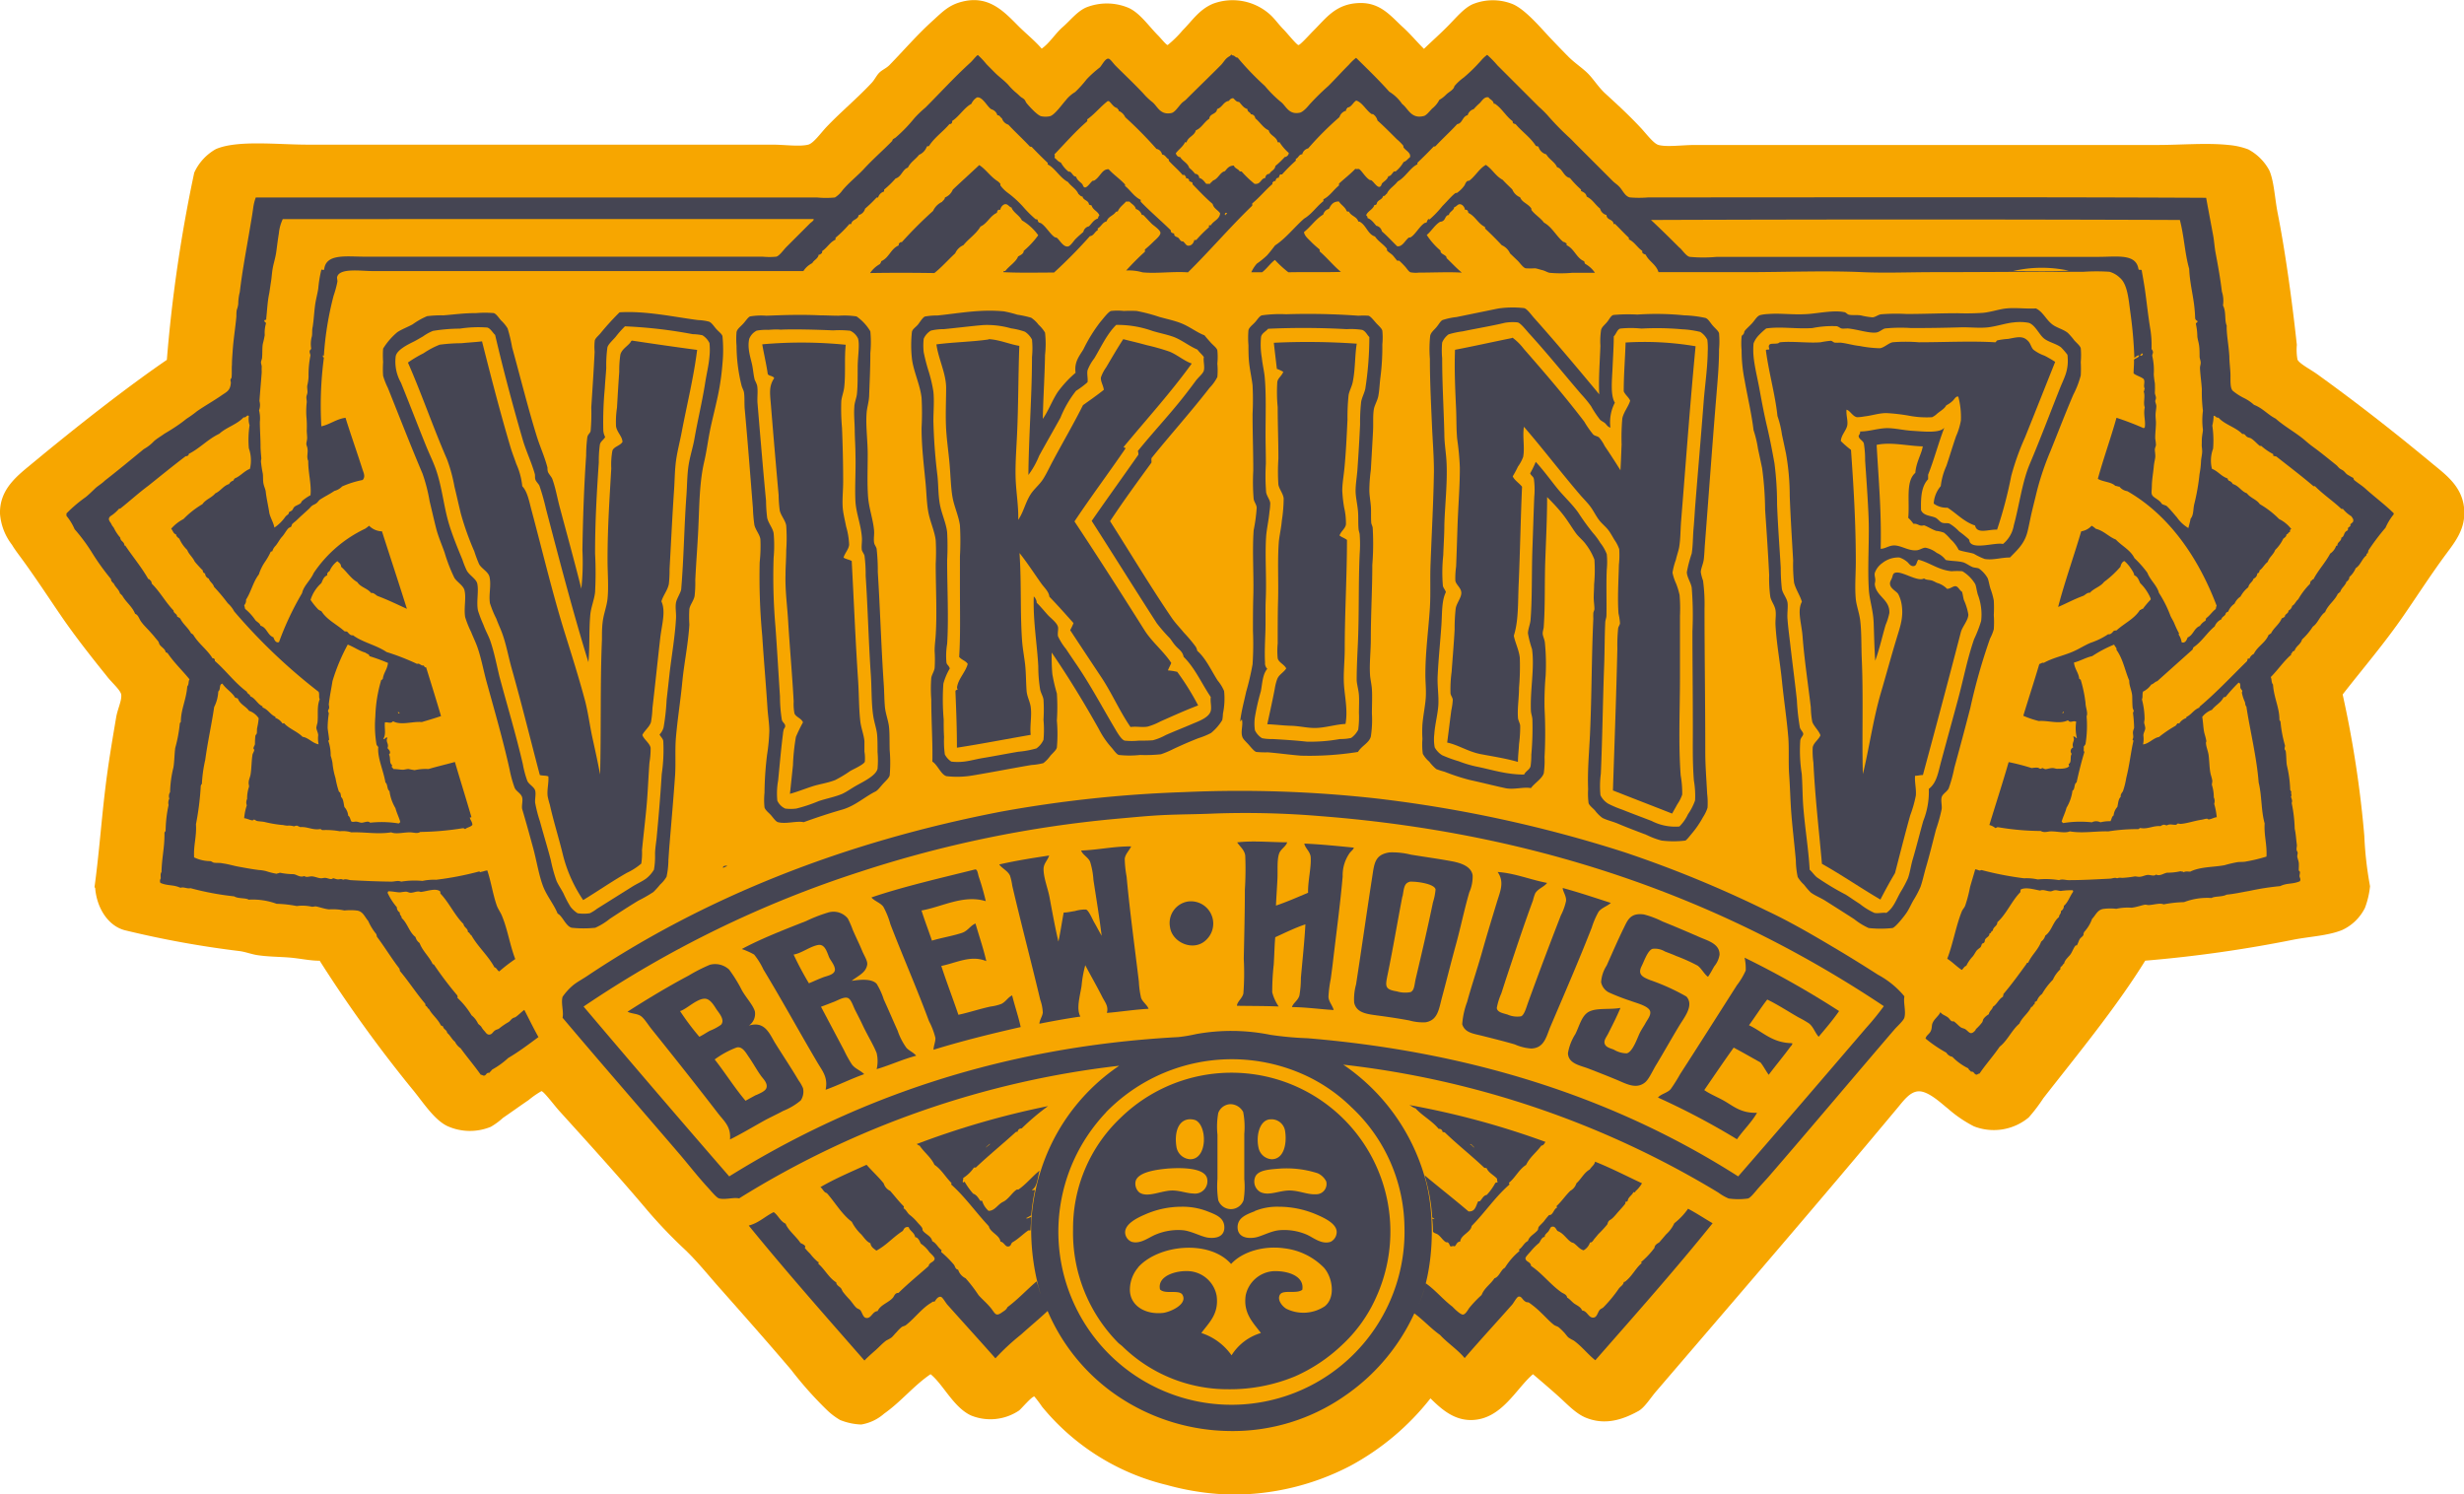
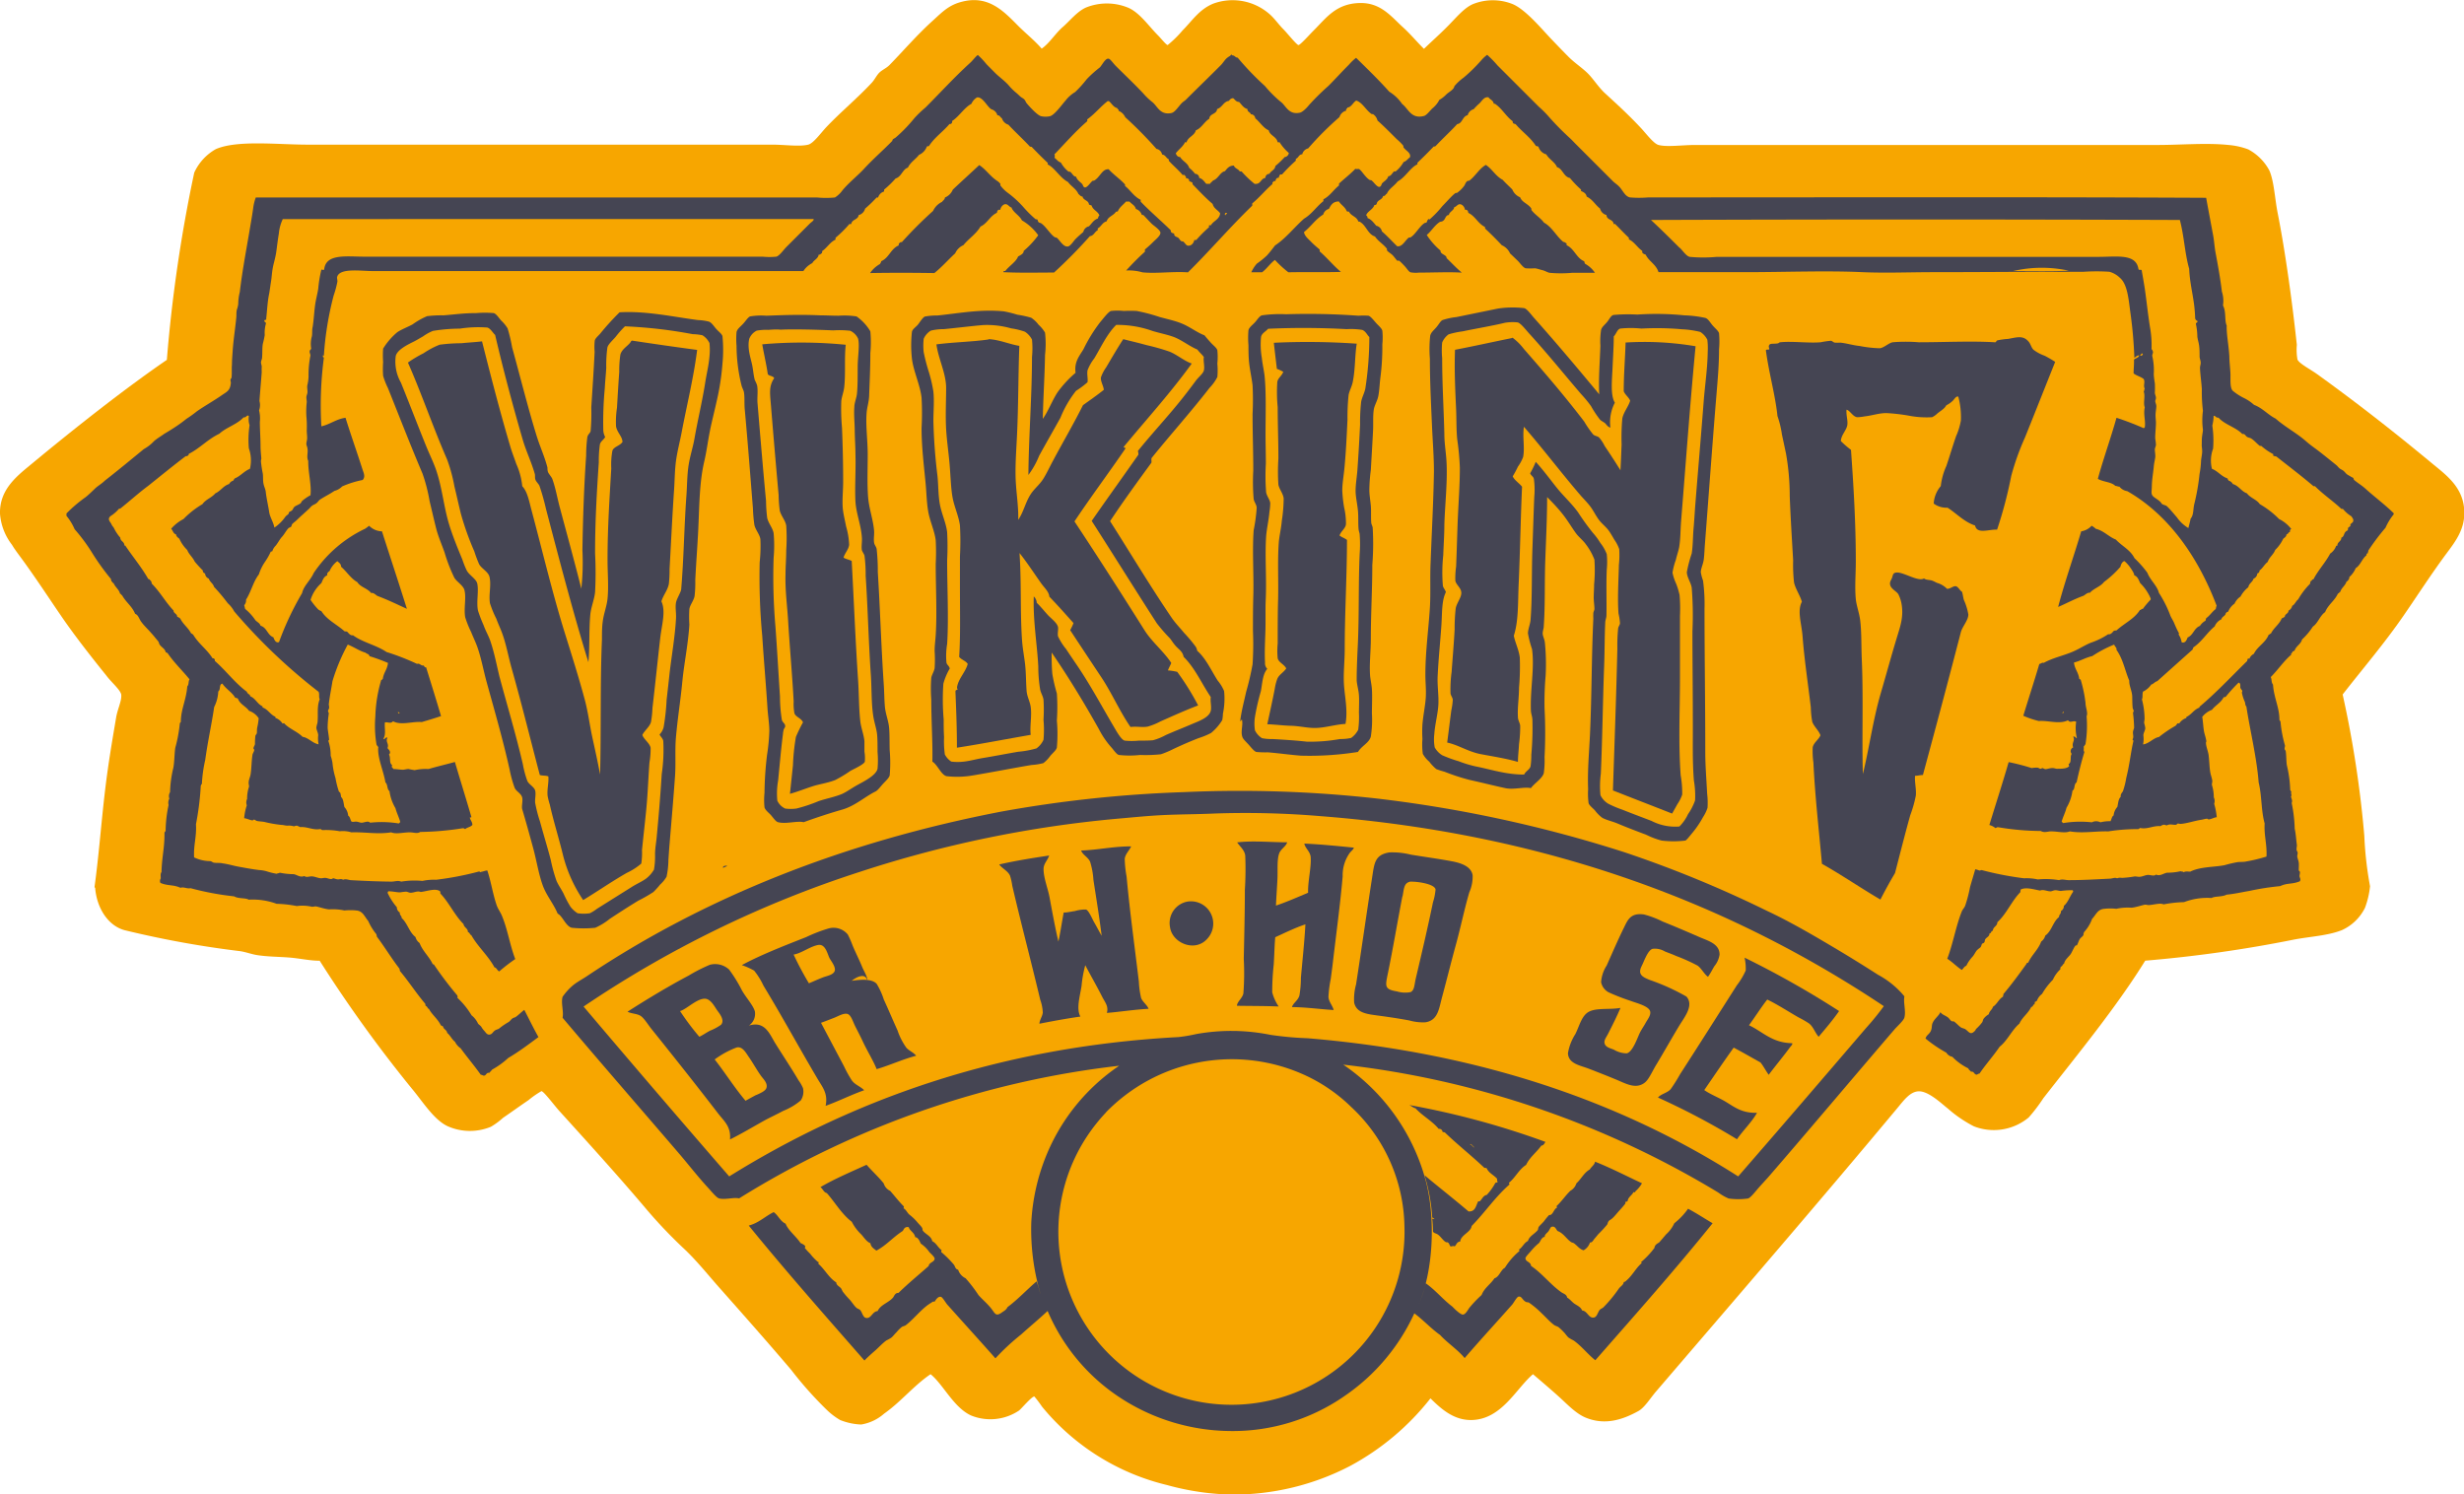
<svg xmlns="http://www.w3.org/2000/svg" viewBox="0 0 383.38 232.54">
  <defs>
    <style>.cls-1{fill:#f7a600;}.cls-1,.cls-2{fill-rule:evenodd;}.cls-2{fill:#454553;}</style>
  </defs>
  <title>viking-brew-house</title>
  <g id="Layer_2" data-name="Layer 2">
    <g id="Layer_1-2" data-name="Layer 1">
      <g id="SvegPb.tif">
        <path class="cls-1" d="M221.56,7.6C222.67,6.52,224,5.35,225.33,4s2.49-2.78,3.87-3.37a8.3,8.3,0,0,1,6.14,0c2,.83,4.44,3.77,5.94,5.35.88.92,1.82,1.91,2.78,2.87s2.15,1.73,3,2.58,1.6,2.06,2.58,3c2,1.84,3.64,3.32,5.64,5.45.76.8,2,2.48,2.78,2.68,1.31.35,3.73,0,5.65,0h71.94c3.77,0,7.64-.36,11.09,0a11.35,11.35,0,0,1,3.08.69,8,8,0,0,1,3.27,3.27c.73,1.66.85,4.32,1.28,6.54,1.27,6.4,2.35,14.52,3,20.61a8.61,8.61,0,0,0,.1,2.28c.27.63,2.06,1.55,3.07,2.28,6.27,4.52,11.91,8.94,17.74,13.77,2.25,1.88,5.15,3.82,5.15,7.83,0,2.73-1.53,4.62-2.88,6.44-2.28,3.08-4.48,6.5-6.63,9.61-3.05,4.41-6.33,8.21-9.42,12.19a166.84,166.84,0,0,1,3.37,22,55.55,55.55,0,0,0,.89,7.83,13.13,13.13,0,0,1-.79,3.37,7.42,7.42,0,0,1-3.57,3.46c-2.22.89-5,1-7.53,1.49a203.39,203.39,0,0,1-23.09,3.27c-4.54,7.32-10.5,14.55-15.85,21.4a25.81,25.81,0,0,1-2.28,3,8.5,8.5,0,0,1-8.52,1.38,19.7,19.7,0,0,1-4.06-2.77c-.89-.68-3-2.75-4.56-2.68-1.31.06-2.26,1.36-3.27,2.58-12.4,14.87-24.88,29.32-37.46,44-1,1.14-1.86,2.62-2.87,3.18-2.56,1.41-5.28,2.23-8.23,1-1.52-.64-2.85-2.09-4.16-3.27s-2.7-2.36-4-3.47c-2.64,2.24-4.85,7-9.51,7.13-2.86.07-4.85-1.81-6.44-3.37a39.91,39.91,0,0,1-12.49,10.51,39.37,39.37,0,0,1-18.53,4.46,40.75,40.75,0,0,1-10-1.49,36,36,0,0,1-19.42-12.19,18.72,18.72,0,0,0-1.19-1.58c-.38-.05-2,1.88-2.38,2.18a8,8,0,0,1-7.43.79c-2.74-1.22-4.37-4.86-6.34-6.44-2.59,1.75-4.57,4.26-7.23,6.14a7.15,7.15,0,0,1-3.57,1.69,9.79,9.79,0,0,1-3.27-.7,10.79,10.79,0,0,1-2.08-1.58,58.51,58.51,0,0,1-5.55-6.24c-3.67-4.31-7.13-8.22-11-12.59-1.79-2-3.57-4.26-5.55-6.14a75.41,75.41,0,0,1-5.75-6c-4.43-5.25-9-10.28-13.77-15.55-.81-.9-2.37-3-2.77-3.08a13.87,13.87,0,0,0-2,1.39c-1.47,1-2.54,1.78-4,2.78a10.91,10.91,0,0,1-1.88,1.38,8.53,8.53,0,0,1-6.74-.1c-2.14-1-3.92-3.91-5.55-5.84A208.62,208.62,0,0,1,49.74,149.5c-1.56,0-3.1-.37-4.75-.5s-3.39-.12-5.06-.39c-.87-.15-1.7-.47-2.57-.6a154,154,0,0,1-18-3.27c-2.55-.7-4.3-3.44-4.55-6.54,0-.07-.12-.1-.1-.19.67-4.82,1.05-10.17,1.68-15.36.45-3.72,1-7,1.68-11,.21-1.28.85-2.51.8-3.47,0-.72-1.54-2-2.28-3-2.42-3-4.92-6.19-7-9.22s-4.29-6.44-6.65-9.61c-.35-.48-.74-1-1.08-1.58A9,9,0,0,1,0,79.94C-.1,76,2.88,73.9,5.15,72c6.28-5.2,14.23-11.5,20.81-16a228.65,228.65,0,0,1,4.26-29.13,8,8,0,0,1,3.37-3.67c3.36-1.44,9.52-.69,14.37-.69h72.23c1.89,0,4.2.34,5.56,0,.84-.21,2-1.87,2.87-2.78,2.24-2.35,4.76-4.43,7-6.83.47-.5.75-1.15,1.19-1.59s1.1-.69,1.59-1.19c2.28-2.34,4.32-4.74,6.84-7,1.51-1.39,2.5-2.39,4.55-2.88,4.08-1,6.44,1.58,8.62,3.77,1.25,1.25,2.6,2.32,3.67,3.56,1.26-.89,2.09-2.33,3.27-3.36S167.6,1.77,169,1.16a8.69,8.69,0,0,1,6.44,0c1.84.73,3.27,2.88,4.75,4.36.41.4,1.26,1.48,1.49,1.49A17,17,0,0,0,184,4.73c1.51-1.51,2.57-3.25,4.76-4.16a8.73,8.73,0,0,1,8.72,1.58c.83.71,1.42,1.62,2.28,2.48.52.53,2,2.37,2.27,2.38s1.7-1.6,2.38-2.28c1.94-1.93,3.45-4.17,7.14-4.26,3.29-.08,4.88,2.08,6.74,3.77C219.5,5.34,220.52,6.59,221.56,7.6Z" />
      </g>
      <g id="avUL28.tif">
        <path class="cls-2" d="M248.83,61.36c-.12-2.42.09-5,.18-7.54a11.78,11.78,0,0,1,.11-2.49c.13-.47.55-.76.93-1.22s.59-1,1-1.1a26.06,26.06,0,0,1,3.71-.06,43.15,43.15,0,0,1,7.3.12,17.6,17.6,0,0,1,3.31.41c.42.15.74.74,1.1,1.16s.9.85,1,1.21a14.37,14.37,0,0,1,0,2.55c0,2.44-.22,4.79-.4,7-.65,7.83-1.18,15.35-1.8,23.3-.06.77-.08,1.57-.17,2.32s-.44,1.38-.47,2a7,7,0,0,0,.35,1.33,27.35,27.35,0,0,1,.23,4.35c0,7.23.12,14.65.12,22.37,0,2.1.18,4.21.29,6.43a12,12,0,0,1,.06,2.2,6,6,0,0,1-.7,1.45,15.14,15.14,0,0,1-1.74,2.55c-.37.45-.8,1-1,1.1a15.34,15.34,0,0,1-3.71,0,12.08,12.08,0,0,1-2.32-.87c-1.5-.58-3.07-1.16-4.57-1.8-.81-.33-1.66-.51-2.32-.86a5.52,5.52,0,0,1-1.16-1.16c-.34-.37-1-.87-1-1.22a11.59,11.59,0,0,1-.06-2.09c-.11-2.89.15-5.61.29-8.51.28-6.07.24-12.15.52-18a8.42,8.42,0,0,1,0-.87c0-.21.16-.42.17-.64,0-.58-.12-1.24-.11-1.91s.06-1.27.06-1.91a24.18,24.18,0,0,0,.05-3.88,9.5,9.5,0,0,0-1.33-2.38c-.44-.62-1.1-1.11-1.56-1.74-.72-1-1.29-2-2.09-3s-1.55-1.78-2.38-2.61c0,3.23-.17,6.58-.29,10s0,6.73-.23,10.08c0,.39-.18.77-.17,1.16s.29.9.34,1.39a33.55,33.55,0,0,1,.12,5.16,48.1,48.1,0,0,0-.17,5.1,71.17,71.17,0,0,1,0,7.59,13.45,13.45,0,0,1-.12,2.49c-.24.84-1.49,1.59-2,2.32-1.13-.23-2.66.29-4,0-1.71-.37-3.68-.87-5.56-1.28a33.18,33.18,0,0,1-3.88-1.27,12.26,12.26,0,0,1-1.28-.41,6.92,6.92,0,0,1-1.1-1.16,4.41,4.41,0,0,1-1-1.21,10.77,10.77,0,0,1-.06-2.32,18.87,18.87,0,0,1,0-2.26c.13-1.52.44-2.92.52-4.17s-.07-2.43-.06-3.65c0-3.47.48-6.9.7-10.32.14-2.32,0-4.65.11-7,.17-4.6.45-9.65.52-14.2,0-2.28-.18-4.49-.29-6.84-.14-3.31-.34-7-.34-10.72a19.15,19.15,0,0,1,.05-3.59c.12-.51.51-.8.93-1.28s.65-1,1-1.16a10.33,10.33,0,0,1,2.15-.46l6.49-1.33a15.58,15.58,0,0,1,4.06-.06c.46.12,1.14,1.1,1.56,1.56C242.15,53.35,245.67,57.55,248.83,61.36Zm.93,4.52c-.27-.24-.59-.35-.81-.58a16.14,16.14,0,0,1-1.39-2.09c-.47-.67-1-1.29-1.57-1.91-2.69-3.14-5.23-6.3-8.05-9.39-.47-.51-1.31-1.62-1.8-1.74a7.23,7.23,0,0,0-2,.06c-1.87.46-4.46.89-6.55,1.33a13.32,13.32,0,0,0-2.2.47,3,3,0,0,0-1,1.27,13.17,13.17,0,0,0,0,2.44c0,4,.25,7.95.34,11.82,0,1.52.29,3,.35,4.58.13,3.09-.25,6.35-.35,9.5,0,1.57-.12,3.21-.17,4.75a25.25,25.25,0,0,0-.06,4.75c.07.38.32.54.47,1-.67,1.32-.57,3.21-.7,5.16-.18,2.61-.46,5.31-.58,7.88-.07,1.42.15,2.8.12,4.11,0,1.48-.54,3.33-.64,4.93a6.8,6.8,0,0,0,.06,2.08,3.37,3.37,0,0,0,1.16,1.22,19.8,19.8,0,0,0,2.55.93,18.2,18.2,0,0,0,2.66.81c2.52.5,4.7,1.27,7.54,1.27.26-.55.83-.73,1-1.27a11.32,11.32,0,0,0,.12-1.8,45.84,45.84,0,0,0,.17-5.44c0-.47-.21-.94-.23-1.4-.14-3.29.59-6.66.17-9.62a16.34,16.34,0,0,1-.63-2.43c0-.67.34-1.39.4-2.09.27-3.34.16-7.15.29-11,.1-2.71.18-5.5.29-8.17a12.13,12.13,0,0,0-.06-2.78c-.09-.41-.41-.47-.58-.87a14.82,14.82,0,0,0,.87-1.79c1.18,1.28,2.18,2.66,3.25,4s2.37,2.5,3.36,3.89a37.38,37.38,0,0,0,2.26,3.13A10.9,10.9,0,0,1,249,84.48a6.78,6.78,0,0,1,1,1.74,12.28,12.28,0,0,1,0,2.43c-.1,2.27,0,5.19-.05,7.13,0,.35-.17.72-.18,1-.11,2.12-.09,4.35-.17,6.6-.21,5.67-.28,11.48-.52,17a14.74,14.74,0,0,0-.06,3.36,3.11,3.11,0,0,0,1.22,1.33,16.53,16.53,0,0,0,2.2.93c1.55.62,2.93,1.13,4.52,1.74a8,8,0,0,0,4.34.87,6.57,6.57,0,0,0,1.34-1.91,8.76,8.76,0,0,0,1.1-2.15,13.65,13.65,0,0,0-.18-3.07c-.26-3.2-.14-6.26-.17-9.73,0-4.51-.06-9.07-.06-13.51a53.84,53.84,0,0,0-.11-6.78c-.12-.8-.75-1.64-.76-2.43a20.73,20.73,0,0,1,.76-2.9c.2-1.25.17-2.62.29-3.94s.18-2.62.29-3.94c.41-5.15.88-10.53,1.27-15.65.2-2.64.61-5.26.64-7.88a10.76,10.76,0,0,0-.06-1.85,3.11,3.11,0,0,0-1.1-1.22,14.69,14.69,0,0,0-2.84-.41,44.3,44.3,0,0,0-6.32-.11,15.76,15.76,0,0,0-3.3,0c-.49.16-.62.86-1,1.21,0,1.49-.11,3.08-.18,4.7-.08,2-.38,4.44.35,5.62a6.55,6.55,0,0,0-.69,3.88C250.16,66.44,250,66.12,249.76,65.88Z" />
-         <path class="cls-2" d="M304.76,85.58a5.49,5.49,0,0,0-1.28-1.68,7.25,7.25,0,0,0-1-1,5,5,0,0,0-1.22-.29c-.69-.23-1.26-.65-1.91-.87-.77.23-.87-.31-1.63-.23a6,6,0,0,0-.81-.93c.24-2.72-.43-5.67,1.1-7,.13-1.68,1-3,1.16-4.12-2.41-.06-4.93-.72-7.18-.23.3,5.3.77,10.43.63,16.17.66,0,1.26-.49,2-.52,1.11-.06,2.3.86,3.54.75.5,0,1-.42,1.45-.4a4.14,4.14,0,0,1,1.74.81,3.44,3.44,0,0,1,1.39,1.1c.91.19,1.81.13,2.66.35.46.11,1,.54,1.51.75.35.13.72.1,1,.23a4.8,4.8,0,0,1,1.33,1.45c.18.37.27,1.07.46,1.68a11.08,11.08,0,0,1,.52,1.85,21.22,21.22,0,0,1,0,2.26,16.28,16.28,0,0,1,0,2.21,7.34,7.34,0,0,1-.58,1.44,91.83,91.83,0,0,0-3.07,10.79c-.83,3.21-1.59,6.05-2.49,9.33a22,22,0,0,1-.87,3.18c-.26.57-.95.85-1.1,1.39s.07,1.28,0,1.86a25,25,0,0,1-.87,3.13c-.5,1.9-1,4-1.62,6.08-.28,1-.51,2.07-.81,2.9a15.75,15.75,0,0,1-1.1,2.08c-.39.68-.71,1.44-1.11,2-.27.41-1.65,2.18-2.14,2.31a17,17,0,0,1-3.71,0,10.55,10.55,0,0,1-2.26-1.39q-2.24-1.44-4.46-2.84c-.81-.51-1.7-.84-2.32-1.33a11.46,11.46,0,0,1-1-1.16,5.46,5.46,0,0,1-1-1.22,13.14,13.14,0,0,1-.29-2.6c-.23-2.63-.58-5.41-.75-7.94-.12-1.79-.16-3.59-.29-5.39s0-3.73-.12-5.62c-.23-2.92-.7-5.93-1-8.93s-.84-5.79-1-8.63c-.06-.86.11-1.61,0-2.38s-.66-1.4-.81-2.09a20.91,20.91,0,0,1-.18-3.41c-.16-3.29-.4-6.83-.63-10.15a51.58,51.58,0,0,0-.47-6.49c-.21-1-.42-2-.64-3a17.27,17.27,0,0,0-.69-2.9c-.31-2.58-.93-5.14-1.39-7.77a23.73,23.73,0,0,1-.47-4.69,11.22,11.22,0,0,1,0-2.09c0-.2.14-.19.29-.4s.1-.36.18-.47c.24-.35.77-.77,1.21-1.27s.72-1.06,1.22-1.22a6.54,6.54,0,0,1,1.33-.17c1.8-.15,3.89.17,6.15,0,1.6-.12,4-.62,5.56-.29.28,0,.46.33.75.4.49.12,1.27,0,1.91.12a11.36,11.36,0,0,0,1.74.29c.45,0,.85-.39,1.34-.47a29.32,29.32,0,0,1,4-.05c2.64,0,5.25-.12,7.94-.12a39.27,39.27,0,0,0,3.94-.06c1.3-.13,2.56-.59,3.7-.69,1.49-.14,3.14.1,4.53,0,1.13.55,1.54,1.71,2.55,2.49.69.54,1.7.74,2.43,1.33a11,11,0,0,1,1,1.16c.35.39.89.82,1,1.22a11.73,11.73,0,0,1,0,2.14,18.19,18.19,0,0,1,0,2.09,14.45,14.45,0,0,1-1.16,3c-1.21,2.83-2.37,5.85-3.54,8.75a43.75,43.75,0,0,0-2.08,6.09c-.27,1.11-.55,2.22-.81,3.3s-.44,2.15-.7,3.19c-.47,1.86-1.55,2.8-2.72,4-1.42,0-2.63.45-3.94.23a9.85,9.85,0,0,1-1.68-.81C306.25,85.91,305.47,85.86,304.76,85.58ZM300,73.87v.7c-1,1.07-1.16,2.66-1.1,4.81.36.88,1.48.85,2.21,1.16.4.17.7.69,1.1.81s.73,0,1.1.12a6.53,6.53,0,0,1,1.5,1.21,18.27,18.27,0,0,1,1.51,1.22c.14.18.09.32.17.46.65,1.19,4,0,5.16.29a4.78,4.78,0,0,0,1.68-2.89c.87-3.16,1.29-6.72,2.49-9.57,1.64-3.87,3.09-7.74,4.64-11.64.72-1.83,1.49-2.92,1.22-5.34a10.67,10.67,0,0,0-1-1.16c-.76-.59-2-.81-2.72-1.44s-1.34-2.09-2.32-2.38a7.7,7.7,0,0,0-2.32-.06c-1.22.11-2.52.58-3.94.76-1.23.15-2.66,0-4,0-2.71.08-5.33.12-8,.12a24.7,24.7,0,0,0-4.06.06c-.43.08-.84.56-1.39.63-1.09.15-3-.5-4.41-.63-.4,0-.77.06-1,0s-.47-.3-.75-.35a15.36,15.36,0,0,0-3.77.29c-2.48.17-4.92-.27-7.19.06a10.82,10.82,0,0,0-1.1,1,3.78,3.78,0,0,0-.87,1.33,11.34,11.34,0,0,0,0,2c.15,1.63.62,3.43.93,5.16.4,2.19.72,3.88,1.16,5.74s.81,3.78,1.16,5.73a50,50,0,0,1,.41,6.44c.12,3.18.38,6.64.57,9.85a29,29,0,0,0,.18,3.3c.13.7.76,1.4.87,2.09s-.07,1.64,0,2.55c.09,1.31.3,2.78.46,4.23.33,2.84.7,5.62,1,8.4a35,35,0,0,0,.47,4.29c.09.35.53.71.52,1s-.39.55-.46,1a23.31,23.31,0,0,0,.23,5.21c.12,1.71.11,3.42.23,5,.26,3.4.82,6.67,1,9.91.36.31.7.82,1.1,1.16a41.81,41.81,0,0,0,4.52,2.72c.62.39,1.38.93,2.2,1.45a10.48,10.48,0,0,0,2.26,1.39c.59.12,1.34-.1,1.85,0,1.11-.76,1.51-2,2.21-3.24a18.32,18.32,0,0,0,1.15-2.15c.33-.92.46-2,.76-3,.61-2.06,1.08-4,1.62-5.91a12.25,12.25,0,0,0,.87-5c1.3-1,1.46-2.67,2-4.58.89-3.31,1.64-6,2.55-9.38.85-3.13,1.41-6.19,2.49-9.33a20.08,20.08,0,0,0,1.1-2.84,8.68,8.68,0,0,0-.52-4.12c-.18-.63-.25-1.28-.4-1.62a5.79,5.79,0,0,0-2-2,10.46,10.46,0,0,0-1.68,0c-2.06-.2-3.29-1.3-5.16-1.8-.33.35-.22.95-.75,1s-.78-.52-1.05-.7a3.63,3.63,0,0,0-1.16-.64,4,4,0,0,0-2.66.87,3.18,3.18,0,0,0-1.16,1.51c-.08.34,0,.48.06.93s-.09.68-.06.92c.26,1.88,2.35,2.29,2.26,4.41a9.36,9.36,0,0,1-.58,1.85c-.56,1.9-.94,3.72-1.62,5.57-.13-1.88-.17-3.87-.24-5.86s-.65-3.57-.75-5.15c-.24-3.84.12-7.85-.06-11.71-.12-2.72-.33-5.65-.52-8.4A16.09,16.09,0,0,0,290,69c-.15-.48-.79-.65-.81-1.16.08-.23.27-.35.23-.7,1.46,0,2.68-.48,4.17-.52,1.23,0,2.52.32,3.83.41,1.8.11,4.38.42,5.1-.47C301.6,68.94,300.93,71.54,300,73.87Z" />
        <path class="cls-2" d="M162.25,65.18c.87-1.22,1.44-2.83,2.32-4.17a17.42,17.42,0,0,1,2.78-3c-.23-1.7.59-2.61,1.22-3.65a24.47,24.47,0,0,1,2.61-4.23c.42-.48,1.25-1.61,1.68-1.74a9.06,9.06,0,0,1,2,0,18.41,18.41,0,0,1,2,0,27,27,0,0,1,3.54.93c1.18.33,2.43.59,3.42,1,1.33.53,2.41,1.42,3.59,1.86.31.39.63.75,1,1.16s.87.75,1,1.16a10.25,10.25,0,0,1,0,2.08,11.21,11.21,0,0,1,0,2.09,6.93,6.93,0,0,1-1.21,1.68c-2.78,3.6-6.29,7.53-9,10.9-.11.15,0,.5-.05.75-2.19,3-4.38,6-6.43,9.1,3.19,5,6.26,10.15,9.61,15.07.55.8,1.25,1.51,1.86,2.26a23.44,23.44,0,0,1,1.85,2.2,1.81,1.81,0,0,1,.24.64c1.34,1.17,2.14,3,3.18,4.63a6.41,6.41,0,0,1,1,1.63,11.42,11.42,0,0,1-.18,3.53,6,6,0,0,1-.11,1,7.88,7.88,0,0,1-1.74,2,11.81,11.81,0,0,1-2,.82c-1.4.56-2.43,1-3.88,1.68a14.21,14.21,0,0,1-1.92.81,22.23,22.23,0,0,1-3.24.11,15.14,15.14,0,0,1-3.3,0c-.36-.09-.78-.73-1.1-1.1a13.3,13.3,0,0,1-2-2.9c-2.27-4.06-4.78-8.18-7.36-11.94,0,1.11,0,2.21.11,3.37a26.25,26.25,0,0,0,.7,3,31.42,31.42,0,0,1,0,4.23,23.34,23.34,0,0,1,0,4.18c-.09.4-.57.79-1,1.27a5.36,5.36,0,0,1-1.1,1.16,9.72,9.72,0,0,1-1.85.29c-3.07.52-5.87,1.08-9.1,1.62a14.38,14.38,0,0,1-4.12.12c-.85-.22-1.43-1.83-2.2-2.26.07-2.85-.17-6.4-.17-9.68a22.15,22.15,0,0,1,0-3.36c.08-.51.43-.95.52-1.51a19.65,19.65,0,0,0,0-2.66c0-.9.13-1.75.17-2.5.22-3.43,0-7.43,0-11.06a34.36,34.36,0,0,0,0-3.66c-.16-1.44-.88-2.91-1.16-4.46-.24-1.35-.27-2.84-.4-4.29-.26-2.79-.64-5.7-.64-8.75a43.16,43.16,0,0,0,0-4.69c-.22-2-1.28-4.18-1.5-6.09a18.76,18.76,0,0,1,0-4.17c.11-.49.66-.75,1-1.21s.68-1,1-1.17a10.61,10.61,0,0,1,2-.17c3.29-.33,6.59-1,10.32-.64a18.59,18.59,0,0,1,2.08.52,16.05,16.05,0,0,1,2.15.47,4.7,4.7,0,0,1,1.16,1.1,5.23,5.23,0,0,1,1,1.22,15.47,15.47,0,0,1,0,3.47C162.54,58.65,162.32,61.82,162.25,65.18Zm-1.68-9.62a13.68,13.68,0,0,0,0-2.72,3.27,3.27,0,0,0-1.1-1.22,10.64,10.64,0,0,0-2.14-.52,13.62,13.62,0,0,0-4.29-.52c-1.49.11-4.32.46-6.21.64a8.17,8.17,0,0,0-2,.23,2.77,2.77,0,0,0-1.11,1.27,9.69,9.69,0,0,0,0,2.09,29.66,29.66,0,0,0,.82,3.13,22.81,22.81,0,0,1,.69,3c.15,1.49,0,3.07,0,4.58a85.74,85.74,0,0,0,.64,8.58c.14,1.44.11,2.93.35,4.28.27,1.57,1,3,1.15,4.47a41.86,41.86,0,0,1,0,4.34c0,4.23.25,9.13,0,13a11.4,11.4,0,0,0-.11,2.9c.09.43.34.39.52.93a9.78,9.78,0,0,0-1,2.37,36,36,0,0,0,.05,5.57c0,.86,0,1.79.06,2.72a15,15,0,0,0,.12,2.72,3,3,0,0,0,1,1.11,8.1,8.1,0,0,0,2,0c.89-.1,1.84-.37,2.78-.53,1.89-.31,3.75-.68,5.63-1a14.89,14.89,0,0,0,2.84-.52,3.35,3.35,0,0,0,1.1-1.34,17.1,17.1,0,0,0,0-3.12,25.1,25.1,0,0,0,0-3.13c-.09-.57-.4-1-.52-1.57a22.21,22.21,0,0,1-.29-3.59c-.16-3.32-.84-7.13-.7-10.9a1.47,1.47,0,0,1,.46,1c.51.46,1.05,1.14,1.69,1.85.48.54,1.47,1.23,1.62,1.92.07.35-.1,1,0,1.44a9.45,9.45,0,0,0,1.27,2c.48.74.9,1.34,1.34,2,2.34,3.38,4.12,6.77,6.26,10.38.4.69,1,1.7,1.5,1.85a10.69,10.69,0,0,0,2.2,0c.85,0,1.53,0,2.2-.06a8.92,8.92,0,0,0,2-.81c1.33-.59,2.73-1.13,4-1.68,1.09-.47,2.71-1,3-2.09.15-.67-.11-1.46,0-2.14-1.41-2.08-2.46-4.53-4.23-6.26-.15-.84-.75-1.15-1.22-1.68s-.61-.84-.93-1.22A26,26,0,0,1,180,97c-3.42-5.3-6.75-10.66-10.14-15.94,2.37-3.42,4.8-6.79,7.19-10.2.17-.14,0-.62,0-.69,2.5-3.1,5.28-6,7.77-9.28.35-.45.76-1,1.22-1.62s1.15-1.13,1.27-1.62c.16-.65-.12-1.52,0-2.09-.29-.42-.7-.73-1-1.16-1.21-.51-2.36-1.43-3.54-1.91-1-.4-2.27-.63-3.48-1a16.15,16.15,0,0,0-5.62-.93c-1.43,1.41-2.33,3.41-3.41,5.21a7,7,0,0,0-1.05,1.86c-.11.63.09,1.28,0,1.85a13.91,13.91,0,0,1-1.79,1.34A16.89,16.89,0,0,0,165,65c-1.11,2-2.26,4-3.31,5.91a13.25,13.25,0,0,1-1.68,3C160.06,68,160.57,61.54,160.57,55.56Z" />
        <path class="cls-2" d="M90.45,91.61a38,38,0,0,0,.17-6c.08-5.08.25-9.9.58-14.72a23.13,23.13,0,0,1,.18-2.84c.11-.53.43-.58.52-1A31.71,31.71,0,0,0,92,63.38c.19-2.93.38-5.69.52-8.63A9,9,0,0,1,92.54,53c.09-.38.54-.72.86-1.1a40.49,40.49,0,0,1,3-3.3c4.13-.25,8.42.72,12.23,1.21a7.79,7.79,0,0,1,1.68.24c.44.18.71.65,1.1,1.1s.89.78,1,1.16a21.81,21.81,0,0,1,0,4.28,38.45,38.45,0,0,1-.92,5.92c-.34,1.57-.75,3.1-1.05,4.63s-.51,3.17-.87,4.7c-.76,3.27-.75,6.89-.92,10.43-.12,2.58-.34,5.3-.47,8a18.12,18.12,0,0,1-.11,2.5c-.16.75-.7,1.34-.81,2a19.7,19.7,0,0,0,0,2.43c-.19,3.08-.82,6-1.1,8.92s-.75,5.79-1,8.76c-.15,1.91,0,3.85-.12,5.73-.26,3.7-.56,7.09-.86,10.72-.07.77-.12,1.66-.18,2.5a12.71,12.71,0,0,1-.29,2.6,5.11,5.11,0,0,1-1,1.22,12.78,12.78,0,0,1-1.05,1.16,22.85,22.85,0,0,1-2.32,1.33c-1.46.88-3,1.88-4.46,2.84a10.32,10.32,0,0,1-2.26,1.39,17.81,17.81,0,0,1-3.65,0c-.94-.22-1.45-1.85-2.2-2.2-.61-1.48-1.68-2.73-2.26-4.23-.68-1.77-1-3.95-1.56-6s-1.11-4.06-1.69-6c-.14-.46.11-1.27,0-1.79-.14-.71-1-1-1.21-1.63a18.59,18.59,0,0,1-.76-2.78c-1-4.51-2.3-9-3.59-13.67-.48-1.77-.81-3.59-1.39-5.28-.29-.85-.7-1.65-1-2.43a15.38,15.38,0,0,1-.93-2.32c-.24-1.44.2-3-.12-4.23-.19-.71-1.21-1.29-1.57-1.91A25.45,25.45,0,0,1,69.18,86c-.43-1.24-1-2.51-1.33-3.82s-.66-2.77-1-4.17a26.45,26.45,0,0,0-1.1-4.29c-1.9-4.47-3.62-8.92-5.39-13.33a11.8,11.8,0,0,1-.75-1.91,15.34,15.34,0,0,1,0-2.15,14.24,14.24,0,0,1,0-2.08,10.54,10.54,0,0,1,2.2-2.55c.64-.44,1.61-.8,2.38-1.22a11.57,11.57,0,0,1,2.26-1.28A18.07,18.07,0,0,1,69,49.07c1.73-.13,3.11-.35,5.1-.35a16.29,16.29,0,0,1,2.72,0c.4.11.79.75,1.16,1.16a5.83,5.83,0,0,1,1,1.22,24.61,24.61,0,0,1,.7,2.95C81,58.83,82.18,63.6,83.55,68c.5,1.58,1.21,3.12,1.63,4.76,0,.23,0,.5.11.75s.51.69.64,1c.51,1.39.77,2.94,1.16,4.41C88.18,83,89.38,87.35,90.45,91.61Zm5.33-39.18c-.36.43-1.14,1.12-1.27,1.62a20,20,0,0,0-.18,3.19c-.06,1.06-.18,2.15-.23,3.19A55.9,55.9,0,0,0,93.87,67a2.47,2.47,0,0,0,.29,1c-.27.5-.67.61-.82,1.16a18.58,18.58,0,0,0-.17,2.79c-.32,4.7-.58,9.21-.58,14.19a56.61,56.61,0,0,1,0,6c-.12,1.18-.65,2.38-.75,3.59-.22,2.56-.06,5.07-.29,7.31C89.17,95.35,87,87,84.94,79.15a34.61,34.61,0,0,0-1-3.54c-.14-.34-.53-.64-.64-1s0-.62-.11-.93c-.51-1.79-1.34-3.49-1.86-5.27-1.55-5.35-3-10.76-4.29-16.29-.38-.34-.71-1-1.22-1.15a18.68,18.68,0,0,0-4.28.17,26.19,26.19,0,0,0-4.17.35,7.3,7.3,0,0,0-1.57.87c-.51.28-1,.6-1.57.87-.87.44-2.46,1.22-2.66,2.2a6.61,6.61,0,0,0,.81,4.11c1.38,3.4,2.6,6.61,3.94,9.91.53,1.31,1.2,2.63,1.62,3.94.92,2.83,1.13,5.65,2,8.41.53,1.71,1.33,3.65,2,5.27a14.35,14.35,0,0,0,.7,1.74c.42.73,1.46,1.28,1.62,2,.26,1.18-.17,2.9.12,4.23a21.8,21.8,0,0,0,.87,2.26c.27.78.71,1.53,1,2.32.63,1.79,1,3.74,1.45,5.62,1.25,4.67,2.59,9.09,3.65,13.67a15.48,15.48,0,0,0,.7,2.61c.26.57,1.07.92,1.22,1.51s-.07,1.31,0,1.91a21.54,21.54,0,0,0,.75,2.9c.58,2.14,1.22,4.2,1.68,6a24.47,24.47,0,0,0,.87,3.18c.22.56.72,1.28,1.1,2a17.4,17.4,0,0,0,1.1,2.09,4.38,4.38,0,0,0,1.1,1,6.4,6.4,0,0,0,1.91,0,6.55,6.55,0,0,0,1.1-.69L98.33,138c.75-.48,1.59-.82,2.26-1.33a5,5,0,0,0,1.16-1.34,11.61,11.61,0,0,0,.17-2.37c0-.86.16-1.76.24-2.5.31-3.31.58-6.44.8-10a25.77,25.77,0,0,0,.24-5.16c-.08-.41-.38-.61-.58-1a2.6,2.6,0,0,0,.63-1.11,34.38,34.38,0,0,0,.47-4.28c.16-1.37.31-2.74.46-4.12.33-2.83.85-5.78,1-8.52.06-.86-.14-1.67,0-2.49.1-.6.77-1.62.81-2.09.41-4.86.46-9.78.81-14.54.12-1.6.1-3.24.35-4.81.22-1.4.68-2.77.92-4.17.49-2.8,1.17-5.59,1.63-8.47.22-1.45.58-2.85.69-4.23a10.22,10.22,0,0,0,0-2.08,2.91,2.91,0,0,0-1.1-1.22,8,8,0,0,0-1.51-.17,73.11,73.11,0,0,0-10.54-1.22A15.48,15.48,0,0,0,95.78,52.43Z" />
        <path class="cls-2" d="M193.25,112.07c0-.35-.21.31-.28.11.18-1.52.59-3,.92-4.52a41.67,41.67,0,0,0,1-4.29,47.34,47.34,0,0,0,.06-5.21c0-1.74,0-3.48.05-5.22.11-3.46-.18-7,.06-10.43a26.07,26.07,0,0,0,.47-3.48c0-.49-.39-.89-.47-1.39a31.72,31.72,0,0,1-.06-4.4c0-3-.11-5.8-.11-8.81a44.22,44.22,0,0,0,0-4.46c-.13-1.18-.48-2.61-.58-4-.05-.64-.06-1.47-.06-2.26a13.73,13.73,0,0,1,0-2.32c.1-.45.62-.81,1-1.22s.71-1,1.1-1.1a20,20,0,0,1,3.77-.17,107.78,107.78,0,0,1,11.24.23,11.56,11.56,0,0,1,1.56,0c.33.08.82.71,1.16,1.1s.89.82,1,1.22a10.87,10.87,0,0,1,0,2.14,36.83,36.83,0,0,1-.28,5c-.14,1-.16,2.12-.35,3.07-.15.73-.6,1.42-.7,2.09-.15,1-.06,2.1-.11,3.19-.1,2-.23,4.1-.35,6.2a26.08,26.08,0,0,0-.23,3.13c0,.74.16,1.6.23,2.43s0,1.75.06,2.55c0,.32.18.53.23.87a41.81,41.81,0,0,1-.06,5.8c0,3.87-.23,7.57-.23,11.47,0,1.94-.24,3.87-.12,5.68.05.67.24,1.42.29,2.2.07,1.13,0,2.48,0,3.77a16.94,16.94,0,0,1-.17,3.59c-.29,1-1.42,1.42-2,2.38a47.88,47.88,0,0,1-8.87.58c-1.71-.13-3.4-.38-5.15-.52a14,14,0,0,1-1.8-.06c-.32-.09-.82-.71-1.16-1.1s-.89-.87-1-1.22C193,113.86,193.43,112.87,193.25,112.07Zm18.67-60.74a11.18,11.18,0,0,0-2.38-.11,121.89,121.89,0,0,0-12.23-.06c-.38.44-1,.71-1.1,1.27a12.17,12.17,0,0,0,.12,3.25c.11,1.09.38,2.13.46,3.13.23,2.66.12,5.82.12,8.86,0,1.45.05,3,.05,4.47A32.54,32.54,0,0,0,197,76.6c.1.59.58,1.14.64,1.68a8.29,8.29,0,0,1-.12,1.33c-.12,1.41-.44,2.71-.52,3.88-.2,3.11.09,6.49-.06,9.8-.07,1.63,0,3.26-.05,4.87s-.15,3.4-.06,4.92a1.25,1.25,0,0,0,.35,1c-.73.83-.76,2.21-1,3.48a35.7,35.7,0,0,0-.92,4,7,7,0,0,0,0,2.09,3,3,0,0,0,1.1,1.22A7.37,7.37,0,0,0,198,115c2,.12,3.51.21,5.33.41a25.65,25.65,0,0,0,5.16-.41,7.44,7.44,0,0,0,1.74-.17,3.56,3.56,0,0,0,1.1-1.28,14.69,14.69,0,0,0,.11-2.61c0-.93.06-1.95,0-2.78s-.32-1.63-.35-2.32c0-1.78.09-3.67.18-5.56.22-4.7.07-9.47.29-14.14a20,20,0,0,0,0-2.9c0-.29-.15-.58-.17-.87-.1-1,0-2-.12-3.07s-.34-2-.35-2.89c0-1.11.21-2.22.29-3.37.16-2.28.3-4.63.41-7a28.19,28.19,0,0,1,.17-3.54c.13-.68.49-1.31.64-2a52.74,52.74,0,0,0,.63-8.06C212.74,52.19,212.5,51.51,211.92,51.33Z" />
        <path class="cls-2" d="M125.05,127.94c-1.14-.24-2.74.33-4,0-.36-.09-.8-.76-1.1-1.1s-.88-.76-1-1.21a11.36,11.36,0,0,1,0-2.26,52.64,52.64,0,0,1,.4-5.92,28.82,28.82,0,0,0,.35-3.7c0-1.15-.21-2.35-.29-3.6-.23-3.63-.57-7.42-.81-11.18a99.42,99.42,0,0,1-.4-11.48,23.18,23.18,0,0,0,.11-3.59c-.1-.73-.75-1.43-.93-2.2a22.84,22.84,0,0,1-.23-2.61c-.41-5.1-.79-10.15-1.27-15.36-.09-.89,0-1.84-.12-2.66-.06-.38-.31-.73-.4-1.16a26.17,26.17,0,0,1-.76-6.09,12.7,12.7,0,0,1,0-2.14c.1-.48.55-.79,1-1.27s.74-1,1.1-1.17a10.38,10.38,0,0,1,2.55-.11c2.86-.11,5.25-.2,8.4-.06.84,0,1.85.06,2.84.06a12.32,12.32,0,0,1,2.78.11,7.42,7.42,0,0,1,2.15,2.32,17.88,17.88,0,0,1,0,3.36c0,2.25-.1,4.28-.18,6.44,0,1.08-.34,2-.4,2.89-.16,2,.17,4.27.17,6.49s-.1,4.55.06,6.61c.14,1.79.79,3.52.93,5.22.05.64-.09,1.24,0,1.85.05.39.33.63.4,1a31.12,31.12,0,0,1,.18,3.59c.35,5.54.53,11.62.92,17.39.09,1.21.08,2.4.18,3.53s.5,2.06.63,3.07.08,2.45.12,3.77a22.67,22.67,0,0,1,0,3.88c-.09.4-.63.88-1,1.28s-.81,1-1.16,1.21c-1.63.78-3.2,2.26-5.22,2.84S127,127.23,125.05,127.94Zm-5.51-76.61a8.36,8.36,0,0,0-1.8.12,2.41,2.41,0,0,0-1.16,1.27c-.35,1.48.25,3.06.47,4.17.16.84.21,1.65.4,2.27a5.17,5.17,0,0,1,.35.81c.16.85,0,1.81.06,2.72.43,5.12.83,10,1.33,15.24a23,23,0,0,0,.18,2.67c.2.86.86,1.56,1,2.37a21.3,21.3,0,0,1,0,3.83,90.45,90.45,0,0,0,.29,10.78c.26,3.58.47,7.3.7,10.83a22.83,22.83,0,0,0,.29,3.6c.1.43.53.56.52,1,0,.17-.17.34-.23.52a4.1,4.1,0,0,0-.12.7c-.32,2.55-.49,4.65-.75,7.24a11.26,11.26,0,0,0-.12,3.13,2.49,2.49,0,0,0,1.22,1.22,6.68,6.68,0,0,0,1.74,0,23.93,23.93,0,0,0,3.47-1.16c1.2-.4,2.46-.63,3.6-1.1.66-.28,1.41-.83,2.2-1.28,1-.58,3.11-1.54,3.36-2.66a15,15,0,0,0,0-2.61c0-.91,0-1.86-.06-2.61-.08-1-.48-2-.63-3.13-.28-1.94-.21-4.07-.35-6.2-.36-5.21-.48-10.65-.81-15.47a22.78,22.78,0,0,0-.18-3.13c-.06-.26-.36-.64-.41-.87-.1-.61.06-1.34,0-2-.15-2-.88-3.67-1-5.56-.12-2.34.08-4.83,0-7.42,0-1.18-.1-2.41-.11-3.65s-.16-2.5-.06-3.65c0-.63.33-1.37.4-2,.13-1.22.11-2.77.12-4.29s.33-3.34.06-4.34a2.49,2.49,0,0,0-1.22-1.22,15.53,15.53,0,0,0-2.67-.06c-2.43-.11-6.1-.21-8.17-.11C120.85,51.24,120.25,51.28,119.54,51.33Z" />
        <path class="cls-2" d="M252.13,73.18c.08-1.29.12-2.62.18-4a33.65,33.65,0,0,1,.11-4.06c.2-1,1-1.93,1.22-2.78-.26-.57-.77-.89-1-1.45,0-2.59.21-5,.29-7.59a47.47,47.47,0,0,1,10.89.58c-.86,9-1.52,18.17-2.26,27.3-.1,1.32-.08,2.68-.29,3.94-.09.55-.35,1.25-.52,2a10.31,10.31,0,0,0-.52,2,7.9,7.9,0,0,0,.58,1.74,12.21,12.21,0,0,1,.52,1.73,24.78,24.78,0,0,1,.06,3.25c0,3.18,0,6.58,0,9.56,0,5.15-.26,10.19.11,15.24a16,16,0,0,1,.24,3,6.11,6.11,0,0,1-.76,1.51c-.27.5-.56,1-.81,1.45-3.07-1.21-6.15-2.39-9.21-3.6.24-7.21.52-14.73.69-22.08a26.61,26.61,0,0,1,.12-3.13c.05-.32.26-.51.29-.81a9.91,9.91,0,0,0-.23-1.51c-.18-2.28,0-5.08.06-7.59a14.41,14.41,0,0,0,.05-2.43,5.92,5.92,0,0,0-.75-1.45c-.28-.47-.58-1-.81-1.33-.46-.67-1.15-1.16-1.62-1.8s-.83-1.39-1.28-2-1-1.16-1.51-1.73c-3-3.49-5.85-7.26-8.86-10.73-.24,1.67.16,3.2-.12,4.7a6.3,6.3,0,0,1-.81,1.5,15.9,15.9,0,0,1-.81,1.51c.23.58,1,1.05,1.45,1.62-.22,4.83-.3,10-.52,15-.14,3,0,5.81-.76,8.18.19,1.05.79,2.19.93,3.42a39.49,39.49,0,0,1-.12,4.69c0,1.55-.27,3.14-.17,4.58,0,.46.32.9.35,1.33a20.06,20.06,0,0,1-.18,2.84c-.05,1-.17,1.9-.17,2.78-1.91-.55-3.85-.84-5.79-1.21s-3.48-1.43-5.22-1.8c.21-1.56.42-3.34.64-5a10.28,10.28,0,0,0,.23-1.63c0-.33-.31-.69-.35-1a19.89,19.89,0,0,1,.17-3.36c.16-2.18.35-4.41.47-6.61a27.82,27.82,0,0,1,.17-3.3c.16-.84.91-1.69.87-2.44s-.81-1.2-.93-1.85a13.29,13.29,0,0,1,.12-2.2c.09-2.14.16-4.6.23-6.61.11-3,.36-6,.35-8.81a41.13,41.13,0,0,0-.41-4.4c-.15-1.53-.1-3.11-.17-4.64-.14-3.08-.29-6.14-.17-9.27,2.94-.56,6-1.25,8.75-1.8.06,0,.17-.09.23-.06a8.9,8.9,0,0,1,1.74,1.74c3.28,3.75,6.33,7.29,9.39,11.3a15.2,15.2,0,0,0,1.39,2c.26.24.68.25.92.47a6.25,6.25,0,0,1,.87,1.33C250.42,70.49,251.4,72,252.13,73.18Z" />
        <path class="cls-2" d="M319.77,56.31c-1.6,4-3.11,7.83-4.7,11.77a39.54,39.54,0,0,0-2.14,6,66,66,0,0,1-2.2,8.34c-1.26-.08-3.13.76-3.42-.64-1.76-.6-2.85-1.86-4.29-2.78a3.3,3.3,0,0,1-2.15-.64,4.61,4.61,0,0,1,1.1-2.72,10.35,10.35,0,0,1,.87-3.13c.49-1.44.91-2.89,1.51-4.63a10.47,10.47,0,0,0,.75-2.44,12.4,12.4,0,0,0-.4-3.71c-.35-.14-.6.38-.87.64a4.07,4.07,0,0,1-1,.7c-.29.54-.82.81-1.39,1.27a3.32,3.32,0,0,1-.81.58,14.46,14.46,0,0,1-3.59-.23,28.5,28.5,0,0,0-3.54-.41c-1.16,0-2.22.39-3.42.52a6.13,6.13,0,0,1-1.15.12c-.68-.12-1.12-1.09-1.63-1.16-.06,1,.25,1.67.12,2.43s-.95,1.51-1,2.44A14.32,14.32,0,0,0,288,70c.39,5.49.75,11.26.75,17.33,0,2-.18,4,0,5.91.1,1,.57,2.25.69,3.36.22,1.86.15,3.92.24,6,.26,5.88,0,12.43.17,17.85,1-4.09,1.57-8.4,2.78-12.57.86-2.93,1.64-5.82,2.5-8.64.53-1.77,1.14-3.33.69-5.51a5.48,5.48,0,0,0-.46-1.27c-.27-.45-1.18-.83-1.28-1.51-.06-.42.13-.6.29-1s.12-.68.47-.81c1-.39,3.55,1.48,4.52.87.32.27.82.19,1.27.34.25.09.49.23.75.35a3.58,3.58,0,0,1,1.57.93c.53,0,.93-.45,1.33-.41s.62.65,1,.87c.13.43.16.83.29,1.28a9,9,0,0,1,.69,2.26c0,.87-.93,1.88-1.16,2.72-1.89,7.32-3.88,14.74-5.91,22.25-.46,0-.77.12-1.22.12-.09,1,.21,2,.12,3.07a18.45,18.45,0,0,1-.87,3.07c-.82,2.93-1.63,6.15-2.37,9q-1.19,2-2.27,4.12c-3.08-1.8-6-3.82-9.1-5.56-.46-5.16-1.07-10.4-1.33-15.77a13.45,13.45,0,0,1-.11-2.32c.12-.75.91-1.2,1.21-1.91-.26-.74-1-1.36-1.27-2.08a13.68,13.68,0,0,1-.23-2.26c-.42-3.6-1-7.34-1.28-11-.14-2-.88-4-.11-5.44-.29-1-1-2-1.22-3A24.15,24.15,0,0,1,279,87.2c-.19-3.29-.41-6.79-.53-10a37.81,37.81,0,0,0-.58-6.61c-.21-1-.42-2-.63-2.95a15.16,15.16,0,0,0-.7-2.9c-.35-3.32-1.32-6.64-1.8-10.2,0-.21.38-.09.53-.18,0-.23-.18-.42,0-.69s.68-.13,1.27-.23c.18,0,.25-.16.41-.18,1.85-.2,4.37.16,6.31,0a13.25,13.25,0,0,1,1.57-.23c.23,0,.35.23.64.29a8.13,8.13,0,0,0,.86,0c.89.08,1.95.41,3,.52a18.5,18.5,0,0,0,3.13.35c.66-.07,1.37-.81,2-.93a25,25,0,0,1,4.06,0c3.9,0,8.2-.22,11.82,0,.19.07.24-.21.4-.29a10.5,10.5,0,0,1,1.68-.23c1.43-.26,2.33-.58,3.19.41.32.36.41.91.76,1.27a6.26,6.26,0,0,0,1.73.93A18,18,0,0,1,319.77,56.31Z" />
        <path class="cls-2" d="M158.6,53.82c-.17,4.56-.14,9.14-.35,13.68-.1,2.26-.29,4.55-.23,6.78s.47,4.4.41,6.61c.83-1.21,1.11-2.69,1.91-3.94.53-.84,1.36-1.49,1.91-2.32s1.05-1.94,1.57-2.9c1.52-2.85,3.19-5.7,4.69-8.69,1.1-.78,2.2-1.55,3.24-2.38-.08-.67-.51-1.28-.46-1.91a5.88,5.88,0,0,1,.81-1.57c.85-1.44,1.84-3.14,2.67-4.4,1.22.31,2.44.59,3.65.93a33.72,33.72,0,0,1,3.53,1c1.25.51,2.28,1.45,3.48,1.86-3.28,4.54-7,8.63-10.55,12.92-.2.16.37.21.24.29-2.61,3.82-5.37,7.5-7.94,11.36,3.67,5.54,7.33,11.27,10.89,16.92,1.18,1.87,3,3.3,4.17,5.1-.15.4-.37.75-.52,1.16a9,9,0,0,1,1.45.23,39.84,39.84,0,0,1,3.25,5.22c-2,.76-3.87,1.61-5.86,2.49a10.13,10.13,0,0,1-2,.81c-.91.15-1.71-.07-2.66.06-1.7-2.46-2.88-5.24-4.52-7.71s-3.26-4.91-4.87-7.36a9.27,9.27,0,0,0,.52-1.1c-1.24-1.39-2.47-2.78-3.76-4.11-.06-.77-.78-1.39-1.28-2.09-1.09-1.54-2.2-3.25-3.36-4.7.32,4.76.08,9.22.4,13.68.09,1.19.33,2.44.47,3.65.15,1.39.13,2.77.23,4.12.07.89.52,1.65.64,2.49.2,1.42-.16,3,0,4.35-3.84.66-7.6,1.4-11.48,2,0-3.07-.11-5.75-.23-8.75,0-.24.2-.23.35-.29a.67.67,0,0,1-.06-.58c.25-1.19,1.32-2.23,1.62-3.42-.31-.49-1-.65-1.33-1.09.21-3.1.12-7,.12-10.84V86.57a42.85,42.85,0,0,0,0-4.81c-.18-1.4-.9-2.94-1.16-4.41s-.3-3.47-.47-5.33-.42-3.53-.52-5.27c-.12-2.11,0-4.37,0-6.38,0-2.27-1.19-4.46-1.51-6.78,2.65-.35,5.46-.39,8-.75.1,0,.13-.07.23-.06C155.58,52.89,157.15,53.59,158.6,53.82Z" />
        <path class="cls-2" d="M98.33,53c3.36.51,6.76,1,10.14,1.45-.53,4.26-1.6,8.55-2.43,12.93-.25,1.31-.61,2.68-.81,4-.25,1.59-.24,3.26-.35,4.87-.28,4.07-.46,8.07-.7,12.29a19.4,19.4,0,0,1-.11,2.32c-.19,1-.87,1.74-1.16,2.72.71,1.56.07,3.56-.18,5.68-.43,3.76-.78,7.22-1.21,10.9a16.16,16.16,0,0,1-.23,2.2c-.22.75-1,1.31-1.34,2,.16.63,1.14,1.27,1.28,2a12.84,12.84,0,0,1-.18,2.31c-.17,2.33-.26,4.73-.46,6.9s-.47,4.4-.7,6.72a11.07,11.07,0,0,1-.11,2.09,9.75,9.75,0,0,1-2.26,1.45c-2.4,1.38-4.45,2.81-6.78,4.23a22,22,0,0,1-3.19-7.19c-.64-2.6-1.45-5.17-2-7.65a12.43,12.43,0,0,1-.34-1.33c-.12-1.06.2-2.11.11-3.07-.36-.17-1-.09-1.33-.23C82.51,115,81.21,109.66,79.61,104c-.5-1.78-.83-3.67-1.45-5.39-.26-.73-.63-1.49-.93-2.32a15.84,15.84,0,0,1-1-2.43c-.21-1.38.23-2.71-.06-4.06-.18-.83-1.21-1.28-1.62-2a20.52,20.52,0,0,1-.75-2,44.15,44.15,0,0,1-2.09-5.85c-.34-1.37-.65-2.81-1-4.23a24.89,24.89,0,0,0-1.15-4.23c-2.18-5-4-10.34-6.09-15.07a18.8,18.8,0,0,1,2.43-1.45,12.9,12.9,0,0,1,2.5-1.33,26.32,26.32,0,0,1,3.36-.23c1.08-.11,2.12-.16,3.24-.29,1.38,5.46,2.81,11,4.41,16.4.26.89.62,1.78.92,2.67a11.13,11.13,0,0,1,.93,3.47c.82.86,1.06,2.33,1.45,3.77,1.67,6.25,3.24,12.83,5.1,18.84,1.09,3.51,2.21,7,3.19,10.66.5,1.87.74,3.85,1.16,5.79s.85,3.83,1.21,5.8c.18-6.71,0-14.42.29-21,0-1,0-1.9.12-2.78.14-1.2.64-2.43.75-3.59.19-1.88,0-4,0-6,0-5.1.3-9.36.58-14.26a11.9,11.9,0,0,1,.18-2.78c.25-.62,1.16-.73,1.56-1.33,0-.85-.85-1.49-1-2.44A14.29,14.29,0,0,1,96,63.44c.11-1.88.21-3.68.35-5.56a16.65,16.65,0,0,1,.18-2.72c.26-.94,1.36-1.41,1.68-2.09A.43.43,0,0,1,98.33,53Z" />
        <path class="cls-2" d="M211.1,53.48c-.31,1.88-.21,4-.63,6-.14.69-.52,1.33-.64,2a33.86,33.86,0,0,0-.17,3.83c-.12,2.45-.23,5-.47,7.47-.11,1.23-.35,2.48-.34,3.6a21.09,21.09,0,0,0,.29,2.6,10.9,10.9,0,0,1,.28,2.61c-.09.67-.77,1.06-1,1.74.34.28.82.41,1.16.69,0,5.6-.35,11.31-.35,17,0,1.89-.24,3.8-.11,5.63s.61,3.95.23,6c-1.61.08-3.18.63-4.81.63-1.19,0-2.41-.31-3.65-.34s-2.45-.2-3.71-.24c.4-1.85.82-3.72,1.16-5.5a7.83,7.83,0,0,1,.4-1.57c.29-.68,1-1,1.39-1.62-.33-.64-1.16-.91-1.33-1.56a11.92,11.92,0,0,1,0-2.32c0-2,0-4.77.06-6.73.08-3-.1-6.18.11-9,.08-1,.37-2.15.47-3.36a23.55,23.55,0,0,0,.29-3.48c-.09-.78-.69-1.43-.82-2.14a30.49,30.49,0,0,1,0-4.06c0-2.64-.11-5.37-.11-8a24,24,0,0,1-.06-3.94c.13-.64.65-.86.93-1.56a5.75,5.75,0,0,0-1-.46c-.18-1.57-.3-2.49-.47-4.06A109.09,109.09,0,0,1,211.1,53.48Z" />
        <path class="cls-2" d="M131.59,53.65c-.23,2.11,0,4.37-.23,6.55-.07.75-.38,1.47-.46,2.2a33,33,0,0,0,.11,4.17c.11,2.71.18,5.56.18,8.35,0,1.44-.17,2.88-.06,4.17.08.89.34,1.9.52,2.84a11.68,11.68,0,0,1,.47,2.84c-.07.73-.69,1.31-.87,2,.36.24.88.31,1.27.52.31,5.66.58,12.44,1,18.66.14,2.16.11,4.33.34,6.32.13,1.06.55,2.07.64,3.07,0,.42,0,1,0,1.62a6.14,6.14,0,0,1,.06,1.57c-.15.44-1.8,1.17-2.26,1.44a20.14,20.14,0,0,1-2.32,1.4c-1.19.48-2.45.63-3.59,1s-2.29.83-3.48,1.16c.15-1.41.31-2.93.47-4.46a32.3,32.3,0,0,1,.46-4.41,25.1,25.1,0,0,1,1.1-2.26c-.28-.66-1.1-.8-1.33-1.39a7.85,7.85,0,0,1-.12-1.86c-.22-4.08-.62-8.49-.87-12.63-.13-2.2-.47-4.66-.4-7.12,0-1.19.11-2.48.11-3.77a27.18,27.18,0,0,0,0-3.83c-.12-.81-.78-1.49-1-2.32a19.46,19.46,0,0,1-.18-2.43c-.43-4.78-.83-9.45-1.21-14.14-.15-1.78-.31-2.85.52-4.06-.17-.39-.81-.31-1-.64-.23-1.59-.59-3.07-.86-4.63A69.17,69.17,0,0,1,131.59,53.65Z" />
        <path class="cls-2" d="M200.27,131.07c-.16.63-.94,1-1.22,1.68-.39,1-.22,2.65-.29,4.06s-.18,2.89-.23,4.11c1.74-.59,3.36-1.31,5-2-.06-1.69.49-3.85.41-5.39,0-1-.83-1.44-1-2.26,2.66.12,5.18.38,7.7.63,0,.23-.38.52-.63.82a6,6,0,0,0-1.1,3.65c-.37,4.28-1,8.9-1.51,13.27-.1.88-.23,1.82-.35,2.72a18.23,18.23,0,0,0-.35,2.73c0,.73.65,1.41.81,2.08-2.19-.13-4.2-.43-6.49-.46.18-.63.93-1,1.16-1.8a16.07,16.07,0,0,0,.23-2.78c.24-2.64.57-5.83.7-8.29-1.5.49-3.18,1.31-4.69,2-.12,1.26-.14,2.77-.24,4.29a37.86,37.86,0,0,0-.23,4.29,7.22,7.22,0,0,0,1,2.2c-2.11-.09-4.33-.07-6.49-.11,0-.6.85-1.18,1-1.92a41.28,41.28,0,0,0,.06-5.39c.07-3.34.17-7.22.17-10.72a50.86,50.86,0,0,0,.06-5.33c-.1-.85-.77-1.37-1.21-2,0,0,0,0-.06-.06C194.81,130.78,197.7,131.07,200.27,131.07Z" />
        <path class="cls-2" d="M176,131.71c-.27.61-.9,1.17-1,1.91a17.06,17.06,0,0,0,.29,2.78c.5,5.46,1.26,10.91,1.91,16.35a13.65,13.65,0,0,0,.35,2.55c.24.62.95,1.09,1.16,1.68-2.26.12-4.29.46-6.49.64.3-1.06-.32-1.69-.75-2.55-.83-1.65-1.8-3.32-2.61-4.87a18.55,18.55,0,0,0-.58,3.24c-.27,1.68-.84,3.55-.18,4.75-2.18.31-4.29.7-6.37,1.11,0-.55.47-1.15.52-1.74a6.83,6.83,0,0,0-.4-2c-1.36-5.74-3-11.93-4.35-17.74a9.3,9.3,0,0,0-.35-1.56c-.35-.76-1.26-1.14-1.68-1.74,2.48-.57,5.15-1,7.77-1.39-.22.73-.86,1.23-.87,2.09,0,1.4.65,2.94.93,4.4.45,2.43.89,4.83,1.38,6.9.29-1.3.54-3,.82-4.52.6,0,1.15-.15,1.74-.23a5.73,5.73,0,0,1,1.73-.24c.45.13,1.06,1.66,1.28,2,.44.77.8,1.47,1.16,2.09-.31-2.57-.84-5.85-1.28-8.69a11.92,11.92,0,0,0-.52-2.84c-.33-.73-1.16-1.06-1.39-1.74C170.85,132.26,173.37,131.68,176,131.71Z" />
        <path class="cls-2" d="M216.2,132.64a11.93,11.93,0,0,1,3.31.35c1.91.32,4.27.64,6.2,1,1.6.28,3.18.81,3.42,2.2a6,6,0,0,1-.52,2.67c-.78,2.68-1.34,5.45-2.09,8.17s-1.42,5.44-2.14,8.11c-.49,1.8-.63,3.65-2.61,3.94a7.86,7.86,0,0,1-2.5-.29c-1.64-.3-3-.51-4.8-.75s-3.4-.41-3.77-2a8.48,8.48,0,0,1,.29-2.84c.81-5.19,1.66-11.22,2.49-16.57C213.83,134.41,213.85,133,216.2,132.64Zm2,6.84c-.77,4-1.46,8.11-2.26,12-.39,1.94-.59,2.47,1.4,2.79a4.43,4.43,0,0,0,2.14.11c.62-.3.57-1.14.81-2.14,1-4.24,1.81-7.69,2.67-11.83a8.91,8.91,0,0,0,.4-2c-.14-.88-2.93-1.27-4-1.21-.06,0-.09.05-.12.05C218.43,137.49,218.43,138.43,218.23,139.48Z" />
        <path class="cls-2" d="M113.17,134.73c-.17.16-.5.16-.64.34C112.37,134.81,112.79,134.64,113.17,134.73Z" />
-         <path class="cls-2" d="M153.38,140.23c-3.47-1.06-6.79.89-10,1.45.5,1.6,1.09,3.11,1.62,4.69,1.56-.46,3.25-.73,4.69-1.21.9-.3,1.31-1.15,2.09-1.45.55,1.92,1.24,3.91,1.68,5.85-2.43-1-4.65.28-7,.75.79,2.45,1.85,5.2,2.66,7.6,1.57-.33,3.33-.92,5-1.28a7.38,7.38,0,0,0,1.68-.41c.7-.34,1-1,1.68-1.33.43,1.73,1,3.36,1.33,4.93-4.64,1.05-9.21,2.19-13.56,3.53,0-.59.32-1.23.29-1.85a11.42,11.42,0,0,0-1-2.61c-1.9-5.14-4.15-10.25-6-15.07a12.55,12.55,0,0,0-1.1-2.72c-.43-.61-1.45-.92-1.85-1.45,4.84-1.66,10.95-3.06,16.11-4.35.38-.09.45.67.58,1.1A38.6,38.6,0,0,1,153.38,140.23Z" />
-         <path class="cls-2" d="M240.72,137.39c-.5.64-1.43.9-1.85,1.62a6.82,6.82,0,0,0-.35,1.1c-1.51,4.09-2.79,8-4.18,12.17l-.75,2.32a9.78,9.78,0,0,0-.7,2.26c.08.63.86.79,1.63,1a3.8,3.8,0,0,0,2.14.29c.51-.19.82-1.38,1.1-2.15,1.68-4.63,3.3-8.92,5.1-13.56a9,9,0,0,0,.81-2.26c.05-.79-.53-1.49-.52-2,2.57.7,5,1.52,7.48,2.32-.43.45-1.47.77-1.91,1.39a12.6,12.6,0,0,0-1.05,2.44c-2,5.12-4.22,10.22-6.43,15.41-.65,1.54-.94,3.36-3,3.42a7.59,7.59,0,0,1-2.55-.64c-1.5-.44-3.29-.89-5.05-1.33-1.42-.36-2.7-.47-3.13-1.8a12.44,12.44,0,0,1,.76-3.47c.68-2.49,1.59-5.16,2.31-7.71s1.52-5.19,2.38-8c.49-1.58,1.13-3,.06-4.52C235.74,135.88,238.11,136.9,240.72,137.39Z" />
        <path class="cls-2" d="M184.79,140.29a3.47,3.47,0,0,1,3,5.85c-1.92,2.08-5.4.59-5.74-1.85A3.39,3.39,0,0,1,184.79,140.29Z" />
-         <path class="cls-2" d="M132.52,152.63c1.36-.21,3.12-.36,3.88.46a10.91,10.91,0,0,1,1.11,2.44c.74,1.6,1.39,3.17,2.14,4.81a10,10,0,0,0,1.39,2.72c.47.49,1.05.68,1.51,1.22-2.17.58-4,1.45-6.15,2.09a5.41,5.41,0,0,0,0-2.5c-.5-1.29-1.43-2.75-2.2-4.4-.3-.65-.69-1.4-1.1-2.2s-.67-1.85-1.27-2-1.48.4-2.09.63-1.32.52-2,.76l3.59,6.78a18.27,18.27,0,0,0,1.22,2.2c.5.68,1.34.92,1.91,1.51-2.07.73-3.92,1.68-6,2.43.4-1.94-.5-2.92-1.27-4.23-2.91-4.93-5.43-9.57-8.41-14.49a11.3,11.3,0,0,0-1.44-2.32,11.21,11.21,0,0,0-1.92-.86c2.92-1.58,6.56-3,10-4.35a23.76,23.76,0,0,1,3.42-1.33,2.87,2.87,0,0,1,3.07.92,14.89,14.89,0,0,1,.76,1.74c.51,1.2,1,2.13,1.5,3.36.33.76.85,1.54.76,2.09C134.74,151.41,133.4,151.89,132.52,152.63Zm-4.52-.52c.68-.27,1.87-.42,1.91-1.22,0-.65-.65-1.4-.87-1.85-.31-.67-.62-2.13-1.68-2-1.27.19-2.64,1.31-3.88,1.5a48.64,48.64,0,0,0,2.38,4.47C126.53,152.74,127.2,152.42,128,152.11Z" />
+         <path class="cls-2" d="M132.52,152.63c1.36-.21,3.12-.36,3.88.46a10.91,10.91,0,0,1,1.11,2.44c.74,1.6,1.39,3.17,2.14,4.81a10,10,0,0,0,1.39,2.72c.47.49,1.05.68,1.51,1.22-2.17.58-4,1.45-6.15,2.09c-.5-1.29-1.43-2.75-2.2-4.4-.3-.65-.69-1.4-1.1-2.2s-.67-1.85-1.27-2-1.48.4-2.09.63-1.32.52-2,.76l3.59,6.78a18.27,18.27,0,0,0,1.22,2.2c.5.68,1.34.92,1.91,1.51-2.07.73-3.92,1.68-6,2.43.4-1.94-.5-2.92-1.27-4.23-2.91-4.93-5.43-9.57-8.41-14.49a11.3,11.3,0,0,0-1.44-2.32,11.21,11.21,0,0,0-1.92-.86c2.92-1.58,6.56-3,10-4.35a23.76,23.76,0,0,1,3.42-1.33,2.87,2.87,0,0,1,3.07.92,14.89,14.89,0,0,1,.76,1.74c.51,1.2,1,2.13,1.5,3.36.33.76.85,1.54.76,2.09C134.74,151.41,133.4,151.89,132.52,152.63Zm-4.52-.52c.68-.27,1.87-.42,1.91-1.22,0-.65-.65-1.4-.87-1.85-.31-.67-.62-2.13-1.68-2-1.27.19-2.64,1.31-3.88,1.5a48.64,48.64,0,0,0,2.38,4.47C126.53,152.74,127.2,152.42,128,152.11Z" />
        <path class="cls-2" d="M265.75,152c-.59-.41-1-1.3-1.62-1.74a27.06,27.06,0,0,0-3.36-1.51c-.51-.24-1.07-.43-1.74-.7a3,3,0,0,0-1.91-.4c-.75.24-1.3,1.91-1.68,2.66-.69,1.35.15,1.74,1.33,2.21a33.34,33.34,0,0,1,5.62,2.55c1.24,1.37-.34,3.26-1.1,4.52-1.25,2.07-2.27,3.9-3.53,6-.63,1-1.18,2.37-1.86,2.89-1.3,1-2.77.23-4.11-.35-1.52-.64-3.09-1.25-4.64-1.85-1.29-.5-3.11-.74-3.19-2.38a8,8,0,0,1,1.16-3c.68-1.37,1-3,2.26-3.54s3.16-.23,4.75-.52c-.57,1.36-1.17,2.54-1.91,4-.21.43-.62.94-.58,1.39.07.7.82.86,1.45,1.1a4,4,0,0,0,2,.58c.91-.15,1.67-2.38,2-3.07s.59-1,.93-1.62.81-1.15.75-1.74c-.09-.92-2.16-1.38-3.07-1.74a32.48,32.48,0,0,1-3.42-1.33,2.3,2.3,0,0,1-1.16-1.57,5.41,5.41,0,0,1,.87-2.6c.89-2,1.8-4.1,2.67-5.86.58-1.17,1-2.38,3.13-2.08a14.79,14.79,0,0,1,2.9,1.1c1.82.73,3.77,1.56,5.62,2.37,1.34.6,3.26,1.05,3.24,2.78a3.66,3.66,0,0,1-.81,1.8C266.4,150.92,266.15,151.45,265.75,152Z" />
        <path class="cls-2" d="M286.15,157.33c-1,1.44-2.1,2.72-3.18,4-.59-.65-.81-1.54-1.51-2.08a15.62,15.62,0,0,0-1.62-.93c-1.57-.9-3.25-2-4.87-2.78-1,1.28-1.89,2.7-2.84,4,2.15,1,3.58,2.75,6.72,2.79.09.21-.16.41-.29.57-1,1.38-2.31,2.94-3.36,4.35-.45-.61-.8-1.32-1.27-1.91-1.39-.78-2.76-1.57-4.18-2.32-1.56,2.17-3.06,4.4-4.58,6.61.95.65,2,1.06,3,1.62,1.51.84,2.68,2,5.21,1.91-.78,1.41-2.15,2.72-3.12,4.12a113.55,113.55,0,0,0-12.29-6.49c.44-.56,1.52-.73,2-1.34a26,26,0,0,0,1.45-2.31c2.91-4.51,5.83-9.12,8.81-13.8a11.32,11.32,0,0,0,1.39-2.32,7.47,7.47,0,0,0-.18-2A144.31,144.31,0,0,1,286.15,157.33Z" />
        <path class="cls-2" d="M116.53,159.59c2.37-.72,3.12,1.07,4,2.6,1.24,2,2.53,3.91,3.71,5.91a6.42,6.42,0,0,1,.7,1.22,2.47,2.47,0,0,1-.35,1.92,9.9,9.9,0,0,1-2.72,1.62c-1,.54-2,1-2.84,1.45-1.91,1.06-3.7,2.14-5.45,3,.19-2-.92-2.84-1.86-4.06-3.44-4.47-6.79-8.69-10.37-13.15-.59-.74-1.2-1.79-1.8-2.09s-1.36-.28-1.91-.58c2.84-1.83,6.26-3.9,9.51-5.62a25.07,25.07,0,0,1,3.3-1.68,3.2,3.2,0,0,1,3,.75,22.8,22.8,0,0,1,2,3.25c.69,1.2,1.71,2.26,2,3.24A2.23,2.23,0,0,1,116.53,159.59Zm-6.09.81a8,8,0,0,0,1.74-.93c.66-.73-.27-1.79-.64-2.32s-1-1.77-1.91-1.74c-1.24,0-2.88,1.69-3.82,1.92a40,40,0,0,0,3,4C109.27,161.12,109.81,160.75,110.44,160.4Zm7.24,10c.42-.22,1.4-.56,1.57-1.11.24-.78-.55-1.43-.93-2-.64-.91-1.15-1.86-1.79-2.78-.45-.64-1-1.74-1.92-1.51a14.13,14.13,0,0,0-3.41,1.86c1.65,2.1,3.09,4.41,4.8,6.43C116.52,171,117.06,170.7,117.68,170.37Z" />
        <path class="cls-2" d="M191.58,8.45h0V8.5c.08,0,.09.11.18.12.38,0,.42.34.81.35a43.57,43.57,0,0,0,4.23,4.4,18.62,18.62,0,0,0,2.43,2.44c.86.6,1.22,2.09,3,1.73.47-.09,1.14-.81,1.51-1.27a38.3,38.3,0,0,1,2.95-2.9c1.16-1.16,2.06-2.18,3.19-3.3A7.21,7.21,0,0,1,211,9c1.75,1.72,3.52,3.43,5.16,5.27a6.52,6.52,0,0,1,2,1.91c.95.69,1.39,2.41,3.42,1.86.38-.11.91-.8,1.27-1.16a4,4,0,0,0,1.1-1.34,4.6,4.6,0,0,0,1.05-.81c.31-.31.69-.5,1-.81s.21-.4.35-.58a7.84,7.84,0,0,1,1.39-1.27,25.22,25.22,0,0,0,2.72-2.67,6,6,0,0,1,.93-.87A16.48,16.48,0,0,1,233,10.18l6.44,6.44A16,16,0,0,1,241,18.18a42.66,42.66,0,0,0,3.19,3.25c.34.3.65.65,1,1l5.74,5.74c.34.34.71.55,1,.87.53.52.89,1.52,1.68,1.68a16.77,16.77,0,0,0,2.84,0c28.81,0,58.32-.08,86.81.06.35,1.92.72,3.86,1.1,5.91.14.74.2,1.73.35,2.55.39,2.07.75,4.05,1,6.14a4.61,4.61,0,0,1,.17,2.15c.53,1,.21,2.31.58,3.13-.05,1.37.31,3,.41,4.81,0,.8.13,1.75.17,2.66s-.11,2.16.35,2.67a8.71,8.71,0,0,0,1.68,1.1A6.69,6.69,0,0,1,350.71,63c1.34.5,2.14,1.53,3.36,2.14,1.49,1.32,3.27,2.23,4.75,3.54.37.32.76.63,1.16.92,1.16.84,2.33,1.81,3.48,2.73.21.16.33.35.52.52s.44.25.64.41.33.36.52.52.44.25.64.4a3.91,3.91,0,0,1,.35.18c.09.08.07.26.17.34.54.46,1.19.84,1.74,1.34,1.44,1.3,3,2.45,4.4,3.82v.18a8.83,8.83,0,0,0-1.27,2.08,36,36,0,0,0-2.67,3.54c0,.16-.08.3-.11.46-.18,0-.19.12-.18.29-.7.53-.93,1.54-1.68,2a3.77,3.77,0,0,1-1,1.39c.05.2-.09.22-.06.41-.21,0-.09.29-.35.23-.19.7-.81,1-1,1.68-.19,0-.14.25-.35.23-.5,1.13-1.52,1.72-2,2.9-.82.57-1.09,1.69-1.91,2.26a10.32,10.32,0,0,1-1.68,2c-.2.76-.92,1-1.16,1.73l-.35.18c.05.26-.27.15-.17.46-1.18,1-2.07,2.37-3.19,3.48.2.44.05.78.35,1.16.16,2.14,1,3.58,1,5.45,0,.17.15.19.17.34a19.64,19.64,0,0,0,.7,3.71c0,.18-.08.35-.06.52s.16.22.17.35c.11.7.07,1.47.18,2.2a18.63,18.63,0,0,1,.52,3.83,1.75,1.75,0,0,0,.18.29c-.13.35.13.44-.06.75.09.38.26.6.11,1a22.17,22.17,0,0,1,.47,4c.19.83.21,1.63.34,2.55,0,.23-.07.46-.05.7s.15.3.17.46-.08.43-.06.64.19.62.23.93,0,.78,0,1.16c0,.13.14.15.18.28s-.08.5-.06.7.23.41.06.75c-1.19.51-1.95.22-3.07.76a40,40,0,0,0-4.81.75c-1.14.19-2.28.46-3.54.58-.69.38-1.86.21-2.32.52a10.11,10.11,0,0,0-4.29.64,18.86,18.86,0,0,0-3.18.35c-.55-.26-1.44.06-2.32.11-.2,0-.4-.08-.58-.06-.43.06-1.36.4-2.09.47a8.36,8.36,0,0,0-2.37.17,8.26,8.26,0,0,0-1.86,0c-1.07.09-1.28.91-1.91,1.57a6,6,0,0,1-1.27,2.08c0,.19-.11.21-.06.41-.13.26-.42.4-.58.64s-.27.69-.46,1c0,0-.15,0-.18,0-.29.29-.53,1-.81,1.39s-.87.81-1,1.45c-.24.08-.23.42-.52.47,0,.18-.1.2-.05.4a4.85,4.85,0,0,0-1.16,1.62,10.87,10.87,0,0,0-1.69,2.21,2.34,2.34,0,0,0-.81,1.1c-.17,0-.11.16-.29.11,0,.19-.1.21-.05.41-.32,0-.2.42-.53.4-.46,1-1.39,1.58-1.85,2.61-1.19,1-1.83,2.61-3.07,3.59-1,1.47-2.15,2.72-3.13,4.18-.28,0-.36.28-.64.11s-.25-.47-.69-.4c-.11-.2-.36-.27-.41-.52a8.73,8.73,0,0,1-2.49-1.8,1.36,1.36,0,0,1-.93-.64,21,21,0,0,1-3.24-2.2c.11-.51.58-.67.81-1.16s.11-.88.29-1.27c.29-.67.95-1.08,1.21-1.68.3.42.68.46,1.16.81.22.15.37.47.58.58s.25,0,.35.05c.39.25.73.68,1.1.93.2.13.5.16.7.29.57.4.78,1,1.5.23.08-.08.1-.2.18-.29a7.91,7.91,0,0,0,.92-1c.12-.17.12-.42.24-.58a2.82,2.82,0,0,1,.81-.7c.08-.52.52-.68.64-1.16.64-.39.89-1.19,1.56-1.56,0-.2.09-.22.06-.41,1.27-1.49,2.43-3.09,3.59-4.69,0-.19.21-.14.29-.23.55-1.21,1.56-2,2-3.25a1.67,1.67,0,0,0,.64-.93c1-.7,1.19-2.16,2.14-2.89,0-.44.35-.46.29-.93a.88.88,0,0,0,.46-.81c.67-.56.93-1.51,1.45-2.2,0-.11-.07-.13-.05-.23a11.14,11.14,0,0,0-1.86.11c-.32,0-.63-.14-.92-.11s-.47.17-.7.17c-.54,0-1.09-.34-1.62-.12-1-.18-2.17-.57-3-.17a1,1,0,0,0-.06.41c-1.37,1.39-2.14,3.37-3.59,4.69,0,.64-.67.68-.7,1.33-.32,0-.2.41-.52.41,0,.44-.36.56-.58.81s-.1.4-.23.58-.27.13-.35.23-.11.38-.23.52-.49.34-.69.64-.3.52-.53.81a5.59,5.59,0,0,0-1,1.45c-.34.1-.45.44-.7.64-.81-.52-1.44-1.22-2.26-1.74.93-2.45,1.32-5,2.26-7.36.13-.31.39-.56.52-.87a21.28,21.28,0,0,0,.76-2.9c.26-.94.55-1.84.81-2.78.23,0,.42.12.64.17s.15-.08.4-.05a49.79,49.79,0,0,0,6.55,1.27,8.08,8.08,0,0,1,2.14.18,12.93,12.93,0,0,1,3.31.11c.5-.21,1,0,1.51,0,2.11,0,4.19-.12,6.37-.23.4,0,.76-.23,1.16-.06a1.35,1.35,0,0,1,.75-.06,16.41,16.41,0,0,0,2-.23c.25,0,.48.07.7.06.46,0,.89-.27,1.33-.29s.94.25,1.28-.06c.61.31,1.2-.23,1.74-.29a9.47,9.47,0,0,0,2.08-.23c.12.09.38,0,.46.17.32-.21.73-.09,1.05-.11,1.57-.78,3.72-.68,5.33-1a19.92,19.92,0,0,1,2-.47c.45-.06.92,0,1.39-.11a24.27,24.27,0,0,0,3.13-.76c.09-2-.4-3.24-.29-5.16-.56-2-.42-4.3-.93-6.37-.29-3.88-1.4-8.37-1.91-11.82-.19-.16-.16-.46-.23-.7a6.5,6.5,0,0,1-.47-1.45c0-.08.08-.21.06-.29s-.23-.29-.29-.46.11-.76-.29-.81a26.44,26.44,0,0,0-2,2.2c-.12.07-.22,0-.35.12-.41.82-1.26,1.2-1.79,1.91a3.38,3.38,0,0,0-1.51,1.1c.13.69.15,1.59.29,2.32.09.44.27.89.35,1.45,0,.12-.06.15-.06.23,0,.6.31,1.25.41,1.91.13,1,.12,2,.29,2.84.08.41.25.81.29,1.22,0,.2-.08.43-.06.63a6.23,6.23,0,0,1,.29,1.92,1.31,1.31,0,0,1,.06,1,10.93,10.93,0,0,1,.4,2.09c-.36,0-.88.33-1.27.34-.09,0-.15-.12-.23-.11-.3,0-.61.13-.93.17-1.11.17-2.27.59-3.25.64a3.43,3.43,0,0,0-.34-.06c-.14,0-.16.14-.29.18-.38.09-1-.19-1.45.11a2.45,2.45,0,0,1-.41-.11,1.08,1.08,0,0,0-.58.23c-1.09-.12-2,.51-3.13.29-.17,0-.19.15-.35.17a28.51,28.51,0,0,0-4.63.35c-2-.06-3.94.34-6,0-.76.32-1.89,0-2.9,0-.56,0-1.07.26-1.62-.06a41,41,0,0,1-6.6-.58c-.25-.05-.28.11-.47.12a2.4,2.4,0,0,0-.93-.47c1-3.29,2.05-6.49,3-9.79a34.86,34.86,0,0,1,3.59.93,4,4,0,0,1,.93-.06c.12,0,.31.18.46.17s.2-.13.29-.11.3.16.47.17.6-.15,1-.17.56.12.81.11c.65,0,1.51,0,1.86-.4,0-.14-.1-.17-.06-.35.51-.29.14-1.11.46-1.57a.63.63,0,0,1,.23-1c-.29-.78.36-1,0-1.68.36-.09.33.21.58.23a6.46,6.46,0,0,1-.11-2.55c-.48-.26-.9.29-1.28-.23-1.31.67-3.1,0-4.52.12a14.44,14.44,0,0,1-2.43-.82c.82-2.69,1.69-5.34,2.49-8.05.31-.08.44-.27.69-.18,1.51-.84,3.17-1.12,4.76-1.85.88-.4,1.63-.9,2.55-1.28a11.47,11.47,0,0,0,2.72-1.33c.39.09.64-.27.87-.52a1,1,0,0,1,.41-.06c1.18-1.1,2.77-1.78,3.65-3.18.23,0,.21-.21.46-.18a14.17,14.17,0,0,1,1.22-1.45c0-.08,0-.16,0-.17A7.4,7.4,0,0,0,333,90.74c-.23-.45-.35-1-.93-1.22,0-.3-.36-.85-.75-1.39a5.79,5.79,0,0,0-.76-.81c-.27,0-.56.44-.63.87a15.55,15.55,0,0,1-2.56,2.37c-.55.74-1.62,1-2.2,1.69-.38-.08-.67.28-1,.46-1.42.51-2.54,1.14-3.94,1.74,1-3.84,2.43-7.84,3.59-11.77a2.7,2.7,0,0,0,1.62-.87,3,3,0,0,1,.64.47c1.28.32,2,1.24,3.13,1.68.92,1,2.26,1.6,2.9,2.9a16.72,16.72,0,0,1,2,2.26c.44,1.16,1.52,2,1.8,3.13a18.26,18.26,0,0,1,1.8,3.59c.21.45.43.74.64,1.27a15.74,15.74,0,0,0,.69,1.45c0,.09-.08.12-.06.18a3,3,0,0,1,.47,1.21c.55.18.78-.34.92-.75.89-.36,1-1.46,1.92-1.8a2.34,2.34,0,0,1,.87-.81,2.34,2.34,0,0,1,.11-.4c.56-.39.92-1,1.45-1.39.1-.14.06-.41.18-.52-2.68-7.1-7.17-14-13.91-17.85a1.92,1.92,0,0,1-1.22-.7c-.27,0-.39-.12-.64-.12-.63-.64-1.93-.61-2.72-1.1.89-3.24,2-6.29,2.9-9.5a45.2,45.2,0,0,1,4.23,1.62c.07,0,.09-.1.17-.12.17-1-.25-2,0-3.13-.28-.7.12-1.68-.17-2.49.13,0,.05-.33.17-.4-.28-.5.1-1-.17-1.51-.45-.37-1.11-.51-1.57-.87,0-.71.09-1.38.06-2.14.24-.25.7-.27.81-.64-.26-.12-.54.23-.75.35a68.28,68.28,0,0,0-.64-7.19c-.27-2.08-.47-4.31-1.62-5.27a3.77,3.77,0,0,0-1.62-.93,31.35,31.35,0,0,0-4,0h-4c-6.77,0-12.56.06-19.36.06-3.69,0-7.42.16-11.07,0-5.71-.26-12.09,0-18.14,0H258.05c-.37-1.22-1.5-1.67-2-2.73a1.38,1.38,0,0,1-.47-.23.52.52,0,0,1-.05-.35c-.78-.51-1.2-1.38-2.09-1.79V37c-.72-.67-1.39-1.4-2.09-2.09,0-.13-.2,0-.29-.06-.05-.77-1.08-.57-1.1-1.39a1.37,1.37,0,0,1-1-1c-.74-.57-1.18-1.45-2.08-1.86-.09-.49-.46-.7-.88-.87v-.23a15.51,15.51,0,0,1-1.73-1.8c-1-.2-1.15-1.48-2-1.68-.37-.84-1.23-1.21-1.68-2a1.73,1.73,0,0,1-1.22-1.21,2.45,2.45,0,0,1-.41-.12c-.84-1.32-2.14-2.18-3.13-3.36-.12-.07-.32-.06-.4-.17a.37.37,0,0,1-.06-.29c-1-.72-1.6-1.87-2.61-2.61a.4.4,0,0,0-.35-.12c-.06-.55-.6-.64-.81-1-.69-.11-1,.55-1.39.93a9.93,9.93,0,0,0-.92.92,1.35,1.35,0,0,0-.93.93c-.84.2-.81,1.3-1.63,1.39-1.08,1.18-2.27,2.25-3.36,3.42a.35.35,0,0,1-.29.06c-.8.85-1.64,1.68-2.49,2.49-.12.12,0,.19-.06.29-1.14.55-1.83,2-3.07,2.67-.5.69-1.31,1.08-1.68,1.91-.23.08-.22.39-.58.35-.13.64-.95.59-1,1.27-.11.05-.15.16-.35.12-.23.72-1,.93-1.27,1.56,0,.21.27.16.17.47.64.22,1,.77,1.39,1.21a1.11,1.11,0,0,1,.87.87c.84.72,1.58,1.55,2.38,2.32.82.12,1.21-.89,1.79-1.33.08-.07.19,0,.29-.06.71-.39,1.42-1.74,2.15-2.2.1-.07.28-.06.34-.12s.1-.32.24-.46.18,0,.23,0a16.22,16.22,0,0,0,2-2.09c.71-.71,1.42-1.56,2-2,.1-.07.19,0,.29-.06a4.83,4.83,0,0,0,1.11-1.1c.13-.17.2-.55.52-.75,0,0,.22,0,.29-.06.94-.71,1.54-1.88,2.55-2.43,1,.66,1.52,1.75,2.61,2.32.47.52,1,1,1.5,1.5a2.21,2.21,0,0,0,1.22,1.22c.29.8,1.25,1,1.74,1.74,0,.07,0,.21.06.29.53.7,1.38,1.18,1.91,1.91,1.27.7,1.88,2.06,3,3,.22,0,.34.17.52.23v.29c1.21.54,1.52,2,2.73,2.49.07.12.06.32.17.41a4.35,4.35,0,0,1,1.51,1.39h-3.54a19.8,19.8,0,0,1-3.53,0c-.36-.08-.71-.32-1.1-.41s-.81-.25-1.16-.29a11.67,11.67,0,0,1-1.45,0c-.42-.12-.87-.82-1.22-1.16s-.84-.81-1.21-1.16a2.48,2.48,0,0,0-1.28-1.27q-1.23-1.32-2.55-2.55a.37.37,0,0,1-.06-.29c-1.09-.51-1.51-1.69-2.61-2.2a.55.55,0,0,0-.17-.41.46.46,0,0,0-.35-.06c0-.34-.35-.84-.75-.87s-.54.38-.93.47c0,.48-.79.73-.81,1.21-.5,0-.52.55-.81.82s-.45.17-.64.28c-.79.51-1.31,1.45-2,2A11,11,0,0,0,224.14,39c-.09.59,1,.65.93,1.16.8.75,1.53,1.57,2.38,2.26-2.1-.12-4.37,0-6.67,0a4.53,4.53,0,0,1-1.33-.05c-.3-.13-.57-.62-.87-.93a11.84,11.84,0,0,0-.87-.87c-.06,0-.22,0-.29,0s-.49-.61-.75-.87-.73-.51-.87-.75c0-.06,0-.19,0-.23-.55-.73-1.36-1.16-1.86-1.92-1.12-.35-1.32-1.65-2.31-2.26a.42.42,0,0,0-.29-.06c-.21-.79-1.15-.86-1.45-1.56a.46.46,0,0,1-.35-.06c-.25-.66-.86-.95-1.22-1.51-.95,0-1.24.58-1.56,1.16a1.22,1.22,0,0,0-.87.87c-1.19.71-1.91,1.88-3,2.73.09.63.7,1.09,1.1,1.51s.88.82,1.34,1.21v.29c1.16,1,2.12,2.2,3.3,3.19-2.61.08-5.26,0-8.17.06a17.3,17.3,0,0,1-2.09-1.92c-.75.56-1.26,1.36-2,1.92h-1.68a5.48,5.48,0,0,1,.86-1.34,13,13,0,0,0,1.57-1.27c.45-.49.83-1,1.27-1.57,1.65-1.07,3-2.83,4.52-4.17,1.19-.7,1.92-1.87,3-2.72v-.29c1-.49,1.58-1.48,2.43-2.15v-.29c.84-.78,1.77-1.48,2.55-2.31.11.1.39,0,.58.05.43.28.93,1.24,1.62,1.68.1.07.26,0,.35.12.46.35,1.21,1.7,1.57.46.33-.38.84-.58,1-1.15.47,0,.62-.57.93-.76.07,0,.17.05.23,0a5.16,5.16,0,0,0,1.22-1.45c.44-.13.66-.5,1-.75.16-.7-.65-1-1-1.51-.06-.08,0-.19-.06-.29a7.49,7.49,0,0,0-1-1c-.92-.92-2.11-2.12-3-2.9a1.67,1.67,0,0,0-.7-1c-.1,0-.26,0-.35-.11-.82-.63-1.34-1.72-2.26-2-.52.3-.7,1-1.39,1.1,0,.21-.27.16-.17.47a1.47,1.47,0,0,0-1.05,1,49.75,49.75,0,0,0-4.87,4.87,1.24,1.24,0,0,0-.92.92c-.55,0-.56.56-1,.7v.29a27,27,0,0,0-2.14,2.14h-.29a1.45,1.45,0,0,0-.23.52c-.4,0-.44.26-.52.53-.27-.08-.29.1-.41.17s0,.21-.06.29c-1.1.94-2,2.08-3.13,3V32c-3.46,3.34-6.58,7-10,10.38-2.38-.17-4.88.22-7.07,0a7.82,7.82,0,0,0-2.55-.29c.92-1,1.89-2,2.9-2.9a.53.53,0,0,0,0-.35c.45-.38.84-.72,1.33-1.21.33-.33,1.18-1,1.1-1.45s-1.1-1.11-1.33-1.34c-.51-.51-.85-.89-1.27-1.33a.37.37,0,0,0-.29-.06,1.4,1.4,0,0,0-.93-.93c-.13-.58-.66-.76-1-1.16h-.53c-.42.5-1,.86-1.27,1.51a.36.36,0,0,1-.29.06c-.36.63-1.23.74-1.45,1.51-.67.16-.84.82-1.39,1.1v.29c-.49.22-.58.84-1.22.92A77.72,77.72,0,0,1,164,42.41c-2.61,0-5.37.07-7.88-.06,0-.18.12-.19.29-.17.6-.8,1.67-1.41,2-2.27.38-.21.88-.43.87-.87a13.51,13.51,0,0,0,2.26-2.43A8.09,8.09,0,0,0,159,34.29c-.37-.78-1.33-1.2-1.62-2-.36-.09-.54-.52-.93-.52s-.77.49-.81.87h-.29a.62.62,0,0,0-.23.47c-1.08.48-1.48,1.65-2.56,2.14-.68,1.17-1.83,1.87-2.66,2.9a2.48,2.48,0,0,0-1.28,1.27c-1.09,1-2.07,2.14-3.24,3.07-3.31-.05-6.64-.06-10,0a4.45,4.45,0,0,1,1.51-1.39,1,1,0,0,0,.23-.46c1.2-.51,1.48-1.92,2.67-2.43.07-.07.06-.21.06-.35.21,0,.17-.25.46-.17a63.93,63.93,0,0,1,4.87-4.87,2.87,2.87,0,0,1,1.39-1.4c.15-.23.42-.34.46-.69a2.21,2.21,0,0,0,1.22-1.22c1.36-1.29,2.75-2.54,4.11-3.82,1,.62,1.71,1.77,2.84,2.49a2,2,0,0,1,.47.46s-.05.18,0,.24a5.46,5.46,0,0,0,1.1,1.1,16.18,16.18,0,0,1,2.37,2.14,18.37,18.37,0,0,0,2,2s.26,0,.29.06.05.29.18.4.26.08.4.18c.73.49,1.42,1.71,2.09,2.14.1.06.27.05.35.12.43.33,1,1.48,1.74,1.33.39-.08.9-.91,1.16-1.16.47-.47.85-.78,1.21-1.1a1.13,1.13,0,0,1,.87-.87c.44-.43.73-1,1.39-1.22.06-.17.09-.38.24-.46-.24-.7-1-.82-1.22-1.57-.13-.06-.33-.06-.41-.17-.07-.66-.87-.59-1-1.22-.31,0-.44-.26-.64-.4-.35-.81-1.14-1.18-1.62-1.86-1.26-.66-2-2.15-3.13-2.72-.1-.11,0-.07,0-.23-.86-.81-1.69-1.64-2.5-2.49-.07-.08-.27,0-.34-.12-1.07-1.15-2.24-2.21-3.31-3.36a1.49,1.49,0,0,1-1-1c-.27-.11-.29-.48-.7-.46a1.36,1.36,0,0,0-.92-.93c-.63-.31-1.36-2-2.26-1.85a2.2,2.2,0,0,0-.87,1c-1.09.56-1.93,2-3,2.67a.47.47,0,0,1-.06.35c-.1.05-.14.16-.34.11-1,1.2-2.33,2.08-3.19,3.42-.08.08-.28,0-.35.12A2.2,2.2,0,0,1,143,24.09c-.53.7-1.34,1.14-1.74,2-.8.21-1,1.43-1.91,1.68a15.48,15.48,0,0,1-1.79,1.74v.29a1.36,1.36,0,0,0-.93.93h-.23a21.13,21.13,0,0,1-1.8,1.74,1.38,1.38,0,0,1-1,1c-.09.75-1.06.64-1.15,1.39h-.29A17.94,17.94,0,0,1,130,37v.29c-.89.41-1.31,1.28-2.09,1.79a.46.46,0,0,1-.06.35c-.17,0-.16.26-.46.18-.11.67-.75.83-1,1.33A3.57,3.57,0,0,0,125,42.18H58c-1.87,0-5.29-.55-5.56,1,0,.2.07.42.06.63A15.5,15.5,0,0,1,51.91,46a49.48,49.48,0,0,0-1.51,9.21c.05.27-.19,0-.17.12s0,.32.17.29A56.73,56.73,0,0,0,50,66.34c1.39-.31,2.28-1.12,3.76-1.33.75,2.42,1.78,5.34,2.61,7.94.25.75.5,1.22.06,1.74a15.1,15.1,0,0,0-3.19,1,2.55,2.55,0,0,1-1.21.7c-.72.5-1.49.86-2.21,1.33-.21.13-.34.39-.58.58s-.48.24-.69.4-.34.36-.52.52l-1.1,1c-.36.32-.61.59-1,.93a3.77,3.77,0,0,0-.46.4c-.09.11-.09.31-.18.41s-.29.12-.4.23c-.33.31-.68,1-1,1.33s-.63.94-1,1.4a2,2,0,0,0-.52.86c-.11,0-.13.07-.24.06a10,10,0,0,1-.92,1.62,7.34,7.34,0,0,0-.93,1.92c-.91,1.19-1.15,2.58-2,3.94a1.11,1.11,0,0,1-.29.87c.09.16.08.42.17.58a8.09,8.09,0,0,1,1.57,1.73c.26.3.69.44.81.87,1,.29,1.06,1.45,2,1.8.14.39.36.92.87.75A45.51,45.51,0,0,1,47,92.3c.25-1.16,1.32-2,1.8-3.12a19.89,19.89,0,0,1,8-6.9,5.73,5.73,0,0,0,.63-.47,2.87,2.87,0,0,0,2,.87c1.28,4,2.61,8,3.88,12.06-1.61-.73-3-1.42-4.57-2-.31-.18-.6-.54-1-.46-.54-.73-1.66-.9-2.14-1.69C54.56,90,54,89,53.07,88.19c0-.47-.34-.63-.58-.87a3.86,3.86,0,0,0-1.22,1.56c-.23.11-.45.38-.34.64-.59.22-.71.77-.93,1.22a5.78,5.78,0,0,0-1.68,2.61,11,11,0,0,0,1.21,1.5,1.73,1.73,0,0,0,.47.24c.86,1.37,2.41,2.07,3.59,3.13.11.07.33,0,.46.11.23.25.49.61.87.52,1.47,1.1,3.66,1.54,5.22,2.61a36.56,36.56,0,0,1,4.75,1.85c.41-.17.61.34,1,.24.15.08.12.34.41.29.78,2.52,1.56,5,2.32,7.59-1,.34-2,.64-3,.93-1.39-.14-3.19.56-4.46-.12-.43.43-.74.09-1.27.17-.11.88.22,1.79-.24,2.55.26.19.26-.3.64-.17-.36.7.29.89,0,1.62.21.25.63.64.23,1,.3.49,0,1.31.47,1.62a.37.37,0,0,1-.06.29,2.45,2.45,0,0,1,.29.35c.5,0,1,.1,1.45.11.29,0,.63-.13.93-.11a9.09,9.09,0,0,0,.92.17,8.19,8.19,0,0,1,2.15-.17c1.34-.4,2.75-.72,4.11-1.1.84,2.85,1.72,5.66,2.55,8.51.06.18-.13.11-.23.12.07.45.39.65.4,1.16-.25.33-.78.37-1.1.64-.18,0-.19-.16-.4-.12a45.42,45.42,0,0,1-6.61.58c-.49.31-1,.06-1.62.06-1,0-2.16.32-2.9,0-2.18.34-4.06-.07-6.2,0a4.5,4.5,0,0,0-1.8-.17,12,12,0,0,0-2.66-.18c-.18,0-.23-.12-.35-.17-1.15.23-2.08-.4-3.13-.29l-.52-.23a1.35,1.35,0,0,0-.47.11,2.57,2.57,0,0,0-1-.11c-.35,0-.61-.11-1-.12a19.43,19.43,0,0,1-2.61-.46c-.32-.06-.65-.07-1-.12s-.38-.2-.57-.23-.18.11-.23.11c-.38,0-.82-.28-1.34-.34a8.56,8.56,0,0,1,.41-2,1.28,1.28,0,0,1,.05-1,5.66,5.66,0,0,1,.3-1.91c0-.21-.08-.43-.06-.63,0-.42.21-.81.29-1.22.16-.94.14-2,.29-3,0-.29.27-.57.29-.87,0-.07-.13-.16-.12-.23,0-.25.22-.47.23-.69a10.27,10.27,0,0,1,.06-1.22c0-.16.2-.3.23-.46s0-.6.06-.87a9.88,9.88,0,0,0,.23-1.45,2.92,2.92,0,0,0-1.5-1.16c-.5-.72-1.41-1-1.74-1.91a1.31,1.31,0,0,0-.41-.12c-.51-.88-1.43-1.35-2-2.2-.57.12-.21.89-.64,1.22a6,6,0,0,1-.64,2.43c-.35,2.47-1,5.35-1.39,8.23a21.38,21.38,0,0,0-.52,3.76c-.12,0-.11.16-.17.24a43.35,43.35,0,0,1-.75,6c.12,2-.39,3.18-.29,5.16a5.9,5.9,0,0,0,2.49.58c.2,0,.38.2.58.24.46.07.95,0,1.39.11.86.11,1.6.36,2.49.52s2.09.39,3.19.52a5.24,5.24,0,0,1,1.1.18,10.66,10.66,0,0,0,1.62.4c.12-.1.36-.06.46-.17a11.14,11.14,0,0,0,2.15.23c.52.06,1,.57,1.68.29.37.29.81,0,1.28.06s.88.27,1.33.29c.21,0,.44-.08.69-.06s.62.19.87.18.23-.13.35-.12.48.18.75.17.48-.12.76.06c.4-.17.76,0,1.16.06,2.18.12,4.28.21,6.37.23.51,0,1-.22,1.51,0a12.94,12.94,0,0,1,3.3-.11,8.76,8.76,0,0,1,2.14-.18,47.89,47.89,0,0,0,6.61-1.27c.23-.07.21.2.35.05.35-.05.62-.19,1-.23.6,1.8.84,3.6,1.45,5.39.18.53.52,1,.76,1.51.94,2.16,1.26,4.58,2.14,6.89a26.13,26.13,0,0,0-2.49,1.92c-.33-.14-.38-.55-.75-.64-1-1.85-2.56-3.16-3.6-5-.25-.07-.22-.43-.52-.46,0-.63-.61-.7-.69-1.27-1.4-1.39-2.24-3.33-3.6-4.75,0-.15,0-.29-.06-.35-.7-.53-2,0-3,.11-.52-.22-1,.11-1.57.12-.24,0-.46-.15-.69-.17a8.08,8.08,0,0,0-.93.11c-.57,0-1.06-.15-1.79-.17-.12,0-.12.15-.18.23a9.71,9.71,0,0,0,1.45,2.26.9.9,0,0,0,.46.81c-.05.44.29.48.29.87.9.8,1.18,2.22,2.15,2.95a1.61,1.61,0,0,0,.63.93c.48,1.26,1.44,2.05,2,3.19,0,.16.24.1.28.23a54.81,54.81,0,0,0,3.6,4.75c0,.18.1.18,0,.35a12.48,12.48,0,0,1,2.21,2.73,3.59,3.59,0,0,1,1,1.27c.12.18.39.33.52.52a3.11,3.11,0,0,0,.47.64c.25.27.46.74,1,.52.23-.09.38-.4.64-.58s.45-.17.63-.29a11.85,11.85,0,0,1,1.45-1c.25-.12.4-.41.64-.58s.39-.14.52-.24c.49-.34.9-.79,1.34-1.1.73,1.41,1.43,2.86,2.2,4.23-1.53,1.13-3,2.25-4.7,3.25a12.68,12.68,0,0,1-2.49,1.8c-.15.18-.31.34-.46.52-.44-.07-.44.29-.7.4s-.36-.11-.63-.11c-1-1.43-2.12-2.72-3.13-4.12a2.53,2.53,0,0,1-.87-1c-.49-.38-.74-1-1.22-1.39-.06-.5-.58-.54-.64-1l-.35-.18c-.47-1-1.34-1.6-1.85-2.55-.26-.07-.23-.43-.52-.46,0-.18-.06-.21-.06-.35-1.39-1.62-2.56-3.47-3.94-5.1,0-.18-.06-.21-.06-.35-1.24-1.59-2.3-3.37-3.53-5,0-.18-.06-.21-.06-.35a9.07,9.07,0,0,1-1.28-2.08c-.58-.67-.81-1.54-1.85-1.63a8.89,8.89,0,0,0-1.86,0,8.42,8.42,0,0,0-2.37-.17c-.7-.06-1.58-.39-2.09-.47-.17,0-.37.07-.58.06a6.69,6.69,0,0,0-2.37-.11,18.6,18.6,0,0,0-3.13-.35,10.74,10.74,0,0,0-4.35-.64c-.44-.31-1.61-.12-2.26-.52a43.75,43.75,0,0,1-6.78-1.27c-.52.13-1.1-.25-1.56-.06-1.18-.53-1.93-.26-3.13-.76a.7.7,0,0,1,.05-.69c0-.41-.08-.73.12-1,.05-2.32.49-3.78.46-6.08,0-.17.15-.2.18-.35a20,20,0,0,1,.46-4,1.38,1.38,0,0,1,.12-1,1.15,1.15,0,0,1,.11-1,17.6,17.6,0,0,1,.52-3.83c.17-1,.15-2.09.29-3.07a22.16,22.16,0,0,0,.7-3.71c0-.18.12-.22.17-.35,0-1.92.82-3.33,1-5.5.3-.36.12-.73.35-1.1-1.09-1.35-2.35-2.53-3.36-4-.05-.14-.24-.14-.35-.23-.1-.52-.65-.76-.93-1.16-.11-.15-.11-.36-.23-.52s-.35-.41-.52-.63-.58-.68-.87-1-.91-.92-1.28-1.45-.41-1-.93-1.21c-.45-1.15-1.42-1.79-2-2.84-.13-.08-.18-.25-.34-.29-.18-.69-.75-1-1-1.63-.17,0-.17-.25-.35-.28.05-.18-.1-.18-.05-.35a36.94,36.94,0,0,1-3-4.18,27.86,27.86,0,0,0-2.67-3.59,8.51,8.51,0,0,0-1.27-2.08V79.9a21.59,21.59,0,0,1,3-2.55c.51-.41,1-.9,1.45-1.33s1.05-.75,1.51-1.22c2.06-1.6,4.07-3.27,6.08-4.92a6.25,6.25,0,0,0,1.57-1.22c.49-.44,1.09-.77,1.62-1.16C26.89,66.72,28,66,29,65.18A18.09,18.09,0,0,0,30.64,64c1.19-.83,2.54-1.58,3.77-2.43.85-.6,1.41-.74,1.51-2,0-.16-.07-.31-.06-.46s.16-.26.17-.35c.07-.66,0-1.46.06-2,0-.78.07-1.47.11-2.14.13-1.91.42-3.57.58-5.39,0-.3,0-.68.06-1a4.22,4.22,0,0,0,.23-.93,7.5,7.5,0,0,1,.24-1.85c.35-3,.89-5.91,1.45-9.16.21-1.27.43-2.45.63-3.88a7.38,7.38,0,0,1,.41-1.68c28.74,0,58.22,0,87.33,0a14.23,14.23,0,0,0,2.78,0,4.05,4.05,0,0,0,1.16-1.1c1-1.21,2.33-2.25,3.31-3.3,1.46-1.59,3.09-3,4.46-4.41,0-.31.34-.36.52-.52a23,23,0,0,0,2.9-3A17.32,17.32,0,0,1,144,16.73c2.34-2.34,4.45-4.68,7-7,.33-.3,1-1.17,1.16-1.16A12.81,12.81,0,0,1,153.5,10l1.33,1.34c.71.7,1.43,1.18,2.09,1.91a8.73,8.73,0,0,0,1.22,1.21c.19.16.38.34.58.53s.44.28.63.46.24.44.41.64c.34.41,1.67,1.9,2.26,2a3.31,3.31,0,0,0,1.33,0c.74-.18,1.92-1.87,2.44-2.44a5.3,5.3,0,0,1,1.5-1.33,18.26,18.26,0,0,0,1.8-2,17.62,17.62,0,0,1,2-1.8c.35-.3.86-1.47,1.39-1.39.29.05.72.72,1.1,1.1,1.49,1.49,2.88,2.79,4.29,4.29a10.41,10.41,0,0,0,1.39,1.34c.81.59,1.19,2.1,3,1.73.59-.12,1.17-1.14,1.69-1.62.21-.19.4-.29.57-.46,1.88-1.88,3.55-3.48,5.39-5.33.38-.37.64-.86,1-1.16S191.45,8.74,191.58,8.45Zm1.21,7.41c-.48,0-.63-.37-.92-.58a.75.75,0,0,0-.64.41c-.91.14-1,1-1.86,1.28-.06.84-1.15.66-1.21,1.5-.78.49-1.28,1.53-2.09,1.8-.23.87-1.18,1-1.45,1.85-.11.1-.07,0-.23,0-.34.72-1,1.13-1.45,1.74.12.3.28.57.69.58.37.66,1.16.89,1.4,1.68a5.06,5.06,0,0,1,.92.93.63.63,0,0,1,.64.64c.54.13.78.57,1.1.92h.58c.1-.22.33-.32.47-.52.81-.26,1.1-1.31,1.85-1.45.34-.41.64-.87,1.39-.87.16.46.73.52.93.93a.37.37,0,0,1,.29,0,16.16,16.16,0,0,0,2,1.91c1,.12.92-.82,1.68-.92a.63.63,0,0,1,.64-.64c.23-.49.85-.58.92-1.22a13.61,13.61,0,0,0,1.45-1.39.71.71,0,0,0,.64-.64,7.57,7.57,0,0,1-1.45-1.68.37.37,0,0,1-.29,0c-.18-.89-1.2-1-1.39-1.85-.8-.3-1.37-1.29-2.09-1.86a.69.69,0,0,0-.69-.63c-.08-.36-.56-.33-.52-.81C193.45,16.79,193.19,16.26,192.79,15.86Zm-4.11,15.88c-1.11-.95-2.09-2-3.13-3.07v-.23a1.45,1.45,0,0,0-.52-.23c.05-.4-.26-.44-.53-.52.1-.31-.17-.26-.17-.47H184c-.66-.79-1.45-1.44-2.14-2.2v-.23c-.42-.18-.51-.69-1.05-.75a1.07,1.07,0,0,0-.87-.87,62.8,62.8,0,0,0-4.86-4.93,1.94,1.94,0,0,0-1.05-1c.1-.29-.2-.19-.17-.41-.65-.16-.88-.74-1.33-1.1h-.18c-1.13.87-2,2-3.18,2.84v.29c-1.84,1.58-3.43,3.42-5.11,5.16a.59.59,0,0,1,0,.52c.34.25.55.62,1,.75a4.72,4.72,0,0,0,1.16,1.39c.08.07.2,0,.29.06.32.19.46.73.93.76.16.59.69.81,1,1.21.36,1.17,1.1-.23,1.57-.58,0,0,.23,0,.29-.06.92-.6,1.2-1.8,2.2-1.73.78.86,1.77,1.51,2.55,2.37v.23c.85.67,1.39,1.66,2.43,2.15v.29c1.5,1.55,3.15,2.95,4.69,4.46a.41.41,0,0,0,.06.29c.1.14.31.15.47.23-.08.45.46.5.63.64s.28.42.47.52.21,0,.29.06c.26.2.45.59.69.64.53.09.91-.31,1.05-.87h.29a21.55,21.55,0,0,1,2-2c0-.09-.07-.3.05-.29h.23c.4-.71,1.33-.88,1.45-1.86C189.51,32.68,188.85,32.46,188.68,31.74Zm2,1.74c0-.16.24-.14.23-.35h-.23C190.6,33.17,190.52,33.46,190.65,33.48ZM43.39,36.32c-.17,1-.26,1.82-.4,2.84s-.44,1.84-.58,2.72c-.11.66-.14,1.31-.24,1.92S42,45,41.89,45.65c-.27,1.25-.32,2.58-.47,3.94.09.3-.33.09-.29.35s.31.16.23.47a5.27,5.27,0,0,0-.17,1.73,13.41,13.41,0,0,1-.29,1.34c-.12.65-.06,1.44-.12,2.14,0,.25-.16.52-.17.75s.13.5.11.76,0,.55,0,.81c-.09,1.29-.24,2.88-.35,4.46a2.35,2.35,0,0,1-.06,1.45,5.18,5.18,0,0,1,.12,1.8c0,1.11.11,2.71.11,3.76,0,.66.07,1.22.12,1.91,0,.18-.06.29-.06.47a17.75,17.75,0,0,0,.29,1.91c.07.55,0,1.1.12,1.62s.3.81.34,1.22c.11,1,.38,2.13.53,3.13.11.79.68,1.62.81,2.43a6.51,6.51,0,0,0,1.74-1.73c.12-.14.34-.26.46-.41s0-.14.06-.23.38-.19.52-.35.16-.35.35-.52.61-.3.92-.52c.11-.08.18-.31.29-.41a7.81,7.81,0,0,1,1.28-.87c.18-1.64-.38-3.58-.35-5.33-.3-.63,0-1.26-.12-1.91,0-.22-.15-.47-.17-.7s.11-.61.12-.92-.06-.82-.06-1.22a15.86,15.86,0,0,0-.06-2.2,13.19,13.19,0,0,1,.06-2.21c0-.25-.06-.49-.06-.75s.17-.54.17-.81c0-.49-.1-.76,0-1.16s.15-.84.17-1.22a15.25,15.25,0,0,1,.29-3.3c0-.25-.13-.37-.12-.64s.21-.26.24-.46a4.34,4.34,0,0,1,.11-1.91c.08-.47,0-1,.12-1.45.16-1,.22-2.13.35-3.19s.38-1.86.52-2.78a19.14,19.14,0,0,1,.46-2.84c0-.26.33.07.46-.12.24-2.51,3.45-2,6.21-2h62a10.83,10.83,0,0,0,2.14,0c.46-.12,1.09-1,1.51-1.45l3.71-3.71c.24-.23.67-.47.58-.69H44A6.61,6.61,0,0,0,43.39,36.32Zm218,2.26c.44.45,1,1.28,1.51,1.39a22.88,22.88,0,0,0,4.23,0h59.4c2.88,0,5.83-.54,6.2,1.91.12.27.51-.09.52.3.16.89.32,1.81.47,2.78.26,1.8.47,3.85.81,6a15.52,15.52,0,0,1,.23,3.36.84.84,0,0,1,.23.46c0,.23-.12.35-.12.58a9.85,9.85,0,0,1,.24,2.9,13.51,13.51,0,0,0,.17,1.39,14,14,0,0,1,0,1.45c0,.27.17.54.17.81s-.11.35-.11.52.16.48.17.75-.1.84-.12,1.28.06,1,.06,1.27c0,.89-.14,1.77-.11,2.55a7.37,7.37,0,0,1,.11.93c0,.21-.15.44-.17.7s.11.87.06,1.27-.19.91-.23,1.45c-.1,1.06-.27,1.89-.3,3,0,.91-.23,1.3.35,1.73.33.25.59.39.87.64s.26.34.35.41c.26.19.56.19.75.34a11.69,11.69,0,0,1,.82.87c.26.29.5.59.75.87a5.85,5.85,0,0,0,1.79,1.68c.12-.48.26-.94.35-1.45.51-.61.37-1.48.58-2.31a33.44,33.44,0,0,0,.81-4.64,13.75,13.75,0,0,0,.23-1.91c0-.43.17-1.07.18-1.57s-.1-.84-.06-1.21c0-.52,0-.84.06-1.28s.11-.63.12-.93a11.25,11.25,0,0,1,0-2.95,23.42,23.42,0,0,1-.17-3.36c-.07-1.11-.24-2.21-.29-3.31,0-.28.13-.57.11-.87s-.15-.57-.17-.86c0-.55,0-1.09-.06-1.63s-.23-1-.29-1.5a9.8,9.8,0,0,0-.23-2c0-.24.34-.13.23-.46a.5.5,0,0,1-.34-.4c-.09-3.11-.8-4.83-.93-7.71-.67-2.28-.77-5-1.45-7.59-27.07-.1-55-.1-82.29,0C258.24,35.49,259.89,37.12,261.35,38.58Zm51.87,3.6c2.86,0,5.87.07,8.63-.06A19.78,19.78,0,0,0,313.22,42.18ZM333,55.33a.29.29,0,0,0,.4-.29.32.32,0,0,1-.17-.06C333.2,55.17,333,55.15,333,55.33ZM38.52,64.66c-.22.09-.28.33-.63.29-1,1.1-2.68,1.54-3.77,2.55-1.79.84-3,2.25-4.75,3.13,0,.13-.06.25-.18.29a.36.36,0,0,1-.29.06c-2,1.52-3.91,3.08-5.85,4.63-1.51,1.12-2.88,2.38-4.35,3.54h-.17a5.69,5.69,0,0,1-1.33,1.16c-.59.52,0,.89.17,1.33.11.24.25.33.35.52a6.79,6.79,0,0,0,1,1.51c0,.57.64.59.64,1.22.07,0,.16,0,.17.06,1.16,1.73,2.49,3.3,3.54,5.15.24,0,.29.25.46.35,0,.14.1.17.06.35C24.89,92.07,25.76,93.72,27,95c0,.48.57.47.58,1,.2,0,.3.16.46.23.43.91,1.24,1.44,1.69,2.32a1,1,0,0,1,.34.23c.83,1.4,2.16,2.29,3,3.66.11,0,.25,0,.29.11s.11.13.06.29c1.75,1.52,3.11,3.42,5,4.81.05.36.48.33.52.7.83.33,1.1,1.21,1.91,1.56v.18c.86.29,1.2,1.12,2,1.44v.18a2.13,2.13,0,0,1,1.1.87.37.37,0,0,0,.23-.06c.79.89,2.07,1.29,2.9,2.14.91.12,1.54,1,2.49,1.16a4.44,4.44,0,0,1-.06-1.39c0-.41-.28-.83-.29-1.22a7.39,7.39,0,0,1,.18-.75c.14-1.22-.13-2.5.35-3.65-.19-.36,0-.75-.18-1.16A88.07,88.07,0,0,1,36.44,95.14a4.63,4.63,0,0,0-1-1.27,29.16,29.16,0,0,0-2.14-2.55c-.15-.54-.65-.75-.81-1.28a.89.89,0,0,1-.58-.81.42.42,0,0,1-.35-.46,18.51,18.51,0,0,1-1.27-1.39c-.31-.69-.89-1.09-1.16-1.8a5.57,5.57,0,0,1-1.22-1.74c-.21-.19-.48-.33-.52-.69-.45-.1-.48-.61-.76-.87a6.49,6.49,0,0,1,1.92-1.51,14,14,0,0,1,2.95-2.32c.5-.74,1.45-1,2-1.68.83-.36,1.23-1.17,2.15-1.45a1,1,0,0,1,.63-.52c.1-.1.13-.26.24-.35.91-.37,1.45-1.13,2.37-1.5a5.68,5.68,0,0,0-.17-3.19,15.51,15.51,0,0,1,.11-3.59,3.22,3.22,0,0,1-.11-1.45C38.62,64.71,38.62,64.64,38.52,64.66Zm305.7,1.56a16,16,0,0,1,.12,3.6,5.3,5.3,0,0,0-.18,3.13c.95.37,1.45,1.18,2.44,1.5,0,.18.12.23.17.35a1,1,0,0,1,.64.52c.95.27,1.3,1.13,2.2,1.45.51.71,1.5.94,2,1.68a14.05,14.05,0,0,1,3,2.32,5.33,5.33,0,0,1,1.91,1.57c-.22,0-.21.25-.23.46-.26,0-.25.33-.53.35,0,.36-.3.5-.51.69A5.92,5.92,0,0,1,354,85.58c-.27.74-.91,1.1-1.16,1.86-.5.36-.78,1-1.28,1.33a.42.42,0,0,1-.34.46.91.91,0,0,1-.58.81c-.17.56-.71.73-.82,1.34a4.62,4.62,0,0,0-1.21,1.45,2.57,2.57,0,0,0-.93,1.1,2.78,2.78,0,0,0-1,1.27c-.23,0-.21.14-.35.17-.06.53-.62.54-.69,1a2,2,0,0,0-1.05,1.1c-1.22,1-2,2.4-3.36,3.3.05.17-.08.15-.06.29L335.65,106c-.39.1-.55.42-.93.52a3.26,3.26,0,0,1-1.28,1.1c-.15.44,0,.81-.17,1.22a12.05,12.05,0,0,1,.41,3c0,.25-.09.46-.06.7a5.06,5.06,0,0,1,.17.75c0,.38-.34.81-.29,1.22a4,4,0,0,1-.06,1.33c.95-.12,1.58-1,2.49-1.16a18.69,18.69,0,0,1,2.55-1.73c.24-.19.27-.52.58-.35a2.11,2.11,0,0,1,1.11-.87c0-.07,0-.17.05-.18.77-.37,1.14-1.14,2-1.44,0-.07,0-.17.06-.18,2.61-2.2,4.93-4.69,7.36-7.07,0-.18.1-.17.06-.35.16,0,.15-.08.29,0a1.39,1.39,0,0,1,.69-.76c.57-1.19,1.81-1.71,2.32-3,.18,0,.2-.16.35-.18.44-.91,1.3-1.4,1.68-2.37.25,0,.24-.19.46-.18,0-.53.59-.5.58-1a1.07,1.07,0,0,0,.58-.75c.43-.21.56-.73.93-1a11.47,11.47,0,0,1,1.85-2.43c0-.2.09-.23.06-.41.24,0,.21-.29.47-.29.75-1.45,1.84-2.56,2.6-4a2.36,2.36,0,0,0,.93-1.21h.18c0-.65.63-.64.63-1.28.37-.08.39-.55.58-.81s.32-.21.41-.35,0-.25.06-.35.27-.18.34-.29,0-.17,0-.23.37-.32.41-.4c.19-.4-.12-.64-.23-.87a5.32,5.32,0,0,1-1.33-1.16h-.24c-1.31-1.24-2.84-2.25-4.11-3.54h-.23c-1.88-1.6-3.86-3.1-5.8-4.63-.18,0-.21-.06-.35-.06s-.12-.15-.11-.29a9,9,0,0,1-1.86-1.28c-.05,0-.18,0-.23,0-.45-.35-.85-.84-1.33-1.15-.19-.13-.48-.13-.7-.29s-.31-.5-.69-.41c-1-1.06-2.73-1.45-3.71-2.55-.4.06-.41-.29-.76-.29A6.54,6.54,0,0,1,344.22,66.22ZM57.47,102.1c0-.35-.42-.32-.58-.53-1-.29-1.74-.85-2.78-1.27A29.63,29.63,0,0,0,51.73,106c-.15,1-.43,2.31-.57,3.59,0,.17.08.38.05.58s-.18.33-.17.47.12.26.12.4a15.31,15.31,0,0,0-.18,2.26c.06.6.19,1.27.23,1.8,0,.11-.15.07-.11.23a6.81,6.81,0,0,1,.35,2.26,8,8,0,0,1,.28,1.1,11.47,11.47,0,0,0,.47,2.38,14.26,14.26,0,0,0,.52,2.08c.06.12.19.12.23.24a3.34,3.34,0,0,1,.12.63c.38.32.38,1,.52,1.57a2.21,2.21,0,0,1,.58,1.33c.31.17.32.64.52.93.28.09.42,0,.7,0s.65.18.87.17c.44,0,1-.36,1.33,0a16.45,16.45,0,0,1,4.46.12,1.67,1.67,0,0,0,.23-.23c-.21-.76-.55-1.38-.75-2.15a7,7,0,0,1-.93-2.66c-.41-.25-.25-1.07-.63-1.34-.29-1.81-1.29-3.9-1.11-5.5-.09-.16-.25-.25-.29-.47a17.44,17.44,0,0,1-.17-4.28,22,22,0,0,1,.93-5.74c.18.07.14-.09.23-.12.13-1,.68-1.41.81-2.49A29.61,29.61,0,0,0,57.47,102.1Zm271.39,24.8a2.34,2.34,0,0,1,.58-1.33c.14-.56.15-1.25.53-1.57-.08-.42.27-.73.34-.87a12.32,12.32,0,0,0,.52-2.08c.53-2.1.68-3.86,1.11-5.74,0-.18-.16-.11-.12-.29.22-.34,0-.8.06-1.16s.15-.42.17-.64a21.28,21.28,0,0,0-.17-2.26c0-.11.11-.24.11-.34s-.15-.3-.17-.52c-.05-.5-.05-1.16-.06-1.63,0-.92-.51-1.75-.46-2.55-.68-1.58-.95-3.33-2-4.81.11-.28-.28-.52-.35-.81a19.72,19.72,0,0,0-3.42,1.8c-1,.22-1.82.74-2.84,1,.14,1.08.68,1.48.82,2.49,0,.1.17.1.23.18a21.07,21.07,0,0,1,.75,3.59c0,.74.42,1.54.17,2.09a18,18,0,0,1-.17,4.34,3.81,3.81,0,0,1-.29.41c.09.34-.09.59.12.81-.47,1.53-.86,3.12-1.22,4.75-.43.21-.21,1.06-.64,1.28a6.82,6.82,0,0,1-.93,2.66c-.19.77-.54,1.39-.75,2.15a2.5,2.5,0,0,0,.23.23,16.51,16.51,0,0,1,4.47-.12,1.44,1.44,0,0,1,1.33,0,5.71,5.71,0,0,1,1.56-.17C328.55,127.54,328.55,127.07,328.86,126.9Zm-266.69-16c-.09,0-.15-.09-.23-.12C61.87,111,62.14,111.1,62.17,110.91Zm258.7,0c.1.18.36-.08.17-.17C321,110.9,320.85,110.83,320.87,111Z" />
        <path class="cls-2" d="M221.65,182.88c2.13,1.79,4.62,3.73,6.84,5.63,1.1.07,1.14-.91,1.51-1.57h.23c.38-.33.53-.9,1.1-1a8.85,8.85,0,0,0,1.33-1.86A.6.6,0,0,1,233,184c0-.25-.1-.32-.06-.57-.5-.58-1.29-.88-1.62-1.63a.58.58,0,0,0-.35-.06c-2-1.9-4.16-3.59-6.14-5.5a.46.46,0,0,0-.35-.06c-.08-.31-.22-.54-.64-.52-1-1.23-2.5-2-3.59-3.19-.41-.11-.65-.38-1-.52a127.91,127.91,0,0,1,21.21,5.74c-.17.23-.26.55-.64.58-.75,1.05-1.8,1.79-2.37,3-1.12.7-1.68,2-2.67,2.78,0,.14.11.13.06.29-2.19,1.91-3.82,4.37-5.86,6.43-.13,1-1.69,1.38-1.79,2.44-.53,0-.57.52-.87.75-.14-.14-.42,0-.58,0s-.22-.43-.41-.58-.25,0-.4-.12c-.41-.23-.77-.85-1.22-1.16-.29-.2-.6-.18-.75-.46,0-.7-.05-1.39-.12-2,.14,0,.17.1.35.06-.08-.14-.29-.14-.35-.29A28.63,28.63,0,0,0,221.65,182.88Zm7.77-4.34c-.22-.11-.56-.67-.7-.47C229,178.12,229.22,178.58,229.42,178.54Z" />
-         <path class="cls-2" d="M208.79,209.31a25.55,25.55,0,0,1-7.3,4.87,26.45,26.45,0,0,1-10.38,2,23.43,23.43,0,0,1-16.46-6.67c-.22-.21-.49-.37-.69-.58a24.35,24.35,0,0,1-7-17.61A23.66,23.66,0,0,1,174.3,174a24.72,24.72,0,0,1,39.76,28A22.6,22.6,0,0,1,208.79,209.31ZM189.55,173.2a12.05,12.05,0,0,0-.12,3.37v6.89a14.35,14.35,0,0,0,.12,3.3,2.09,2.09,0,0,0,3.94,0,13,13,0,0,0,.11-3.3v-7a12.27,12.27,0,0,0-.17-3.42,2.27,2.27,0,0,0-2-1.22A2.09,2.09,0,0,0,189.55,173.2Zm-6.49,5.34a2.29,2.29,0,0,0,2.14,1.85c2.69,0,2.66-5.21.81-6.08a2.51,2.51,0,0,0-1.16-.12C183.23,174.45,182.7,176.41,183.06,178.54Zm14.43-4.35c-1.6.26-2.11,2.74-1.63,4.58a2.23,2.23,0,0,0,2,1.62c1.93,0,2.4-2.46,2.09-4.4a2.14,2.14,0,0,0-2.38-1.8Zm-20.81,9.68a1.82,1.82,0,0,0,.58,1.68c1.22.86,3.23-.2,4.93-.29,1.22-.07,2.42.44,3.47.46a1.93,1.93,0,0,0,2.15-2.37c-.43-1.68-4.07-1.66-6.14-1.51C180,182,177,182.36,176.68,183.87Zm18.55-.52a1.87,1.87,0,0,0,.87,2.14c1.39.69,3.08-.34,4.81-.23,1.51.1,2.6.66,3.88.58a1.6,1.6,0,0,0,1.56-2,2.75,2.75,0,0,0-1.33-1.27,15.74,15.74,0,0,0-6.2-.7C197.05,182,195.52,182.19,195.23,183.35ZM178.13,189c-1.12.48-3.08,1.42-3.07,2.78a1.63,1.63,0,0,0,1,1.45c1.34.42,2.64-.65,3.71-1.1a9.07,9.07,0,0,1,4.23-.7c1.34.11,2.87,1,3.94,1.16,1.68.21,2.67-.42,2.55-1.8s-1.42-1.82-2.66-2.31a10.66,10.66,0,0,0-4-.7A14,14,0,0,0,178.13,189Zm17.1-.52c-1.31.51-2.66,1-2.67,2.49,0,1.33,1.13,1.83,2.61,1.62,1.05-.14,2.53-1.05,3.94-1.16a8.86,8.86,0,0,1,4.23.7c1,.44,2.31,1.59,3.71,1.1a1.72,1.72,0,0,0,.93-1.51c0-1.34-2-2.23-3.13-2.72a14.9,14.9,0,0,0-5.92-1.22A9.21,9.21,0,0,0,195.23,188.45Zm-18.14,8.75a5.35,5.35,0,0,0-1.28,3.18c-.18,2.69,2.33,4.21,5.16,3.89,1.1-.13,3.89-1.35,3-2.84-.53-.83-2.7,0-3.48-.81-.47-2.13,2.57-3,4.58-2.84a4.69,4.69,0,0,1,4.23,3.82c.38,2.87-1.2,4.18-2.38,5.8a9.21,9.21,0,0,1,4.7,3.47,8.09,8.09,0,0,1,4.57-3.47c-1.2-1.6-2.78-3.06-2.37-5.86a4.74,4.74,0,0,1,4.28-3.76c2.19-.1,4.89.72,4.53,2.89-.87.7-3-.06-3.48.76s.37,1.83,1,2.2a6,6,0,0,0,6-.41c1.73-1.42,1.14-4.57-.17-6a10.32,10.32,0,0,0-6.15-3c-3.21-.46-6.56.54-8.28,2.44C188.19,192.87,180.28,193.65,177.09,197.2Z" />
        <path class="cls-2" d="M220.78,202.88a17.81,17.81,0,0,0,1.05-3.19c1.53,1.07,2.68,2.53,4.17,3.65.24.27,1.22,1.24,1.62,1.22s.76-.71,1-1.05a18.81,18.81,0,0,1,1.91-2c.42-1.1,1.39-1.66,2-2.6.72-.18,1-1.34,1.62-1.63a10.51,10.51,0,0,1,2.2-2.55c.18-.07-.11-.25.06-.34.52-.36.72-1,1.33-1.28.17-.62.7-.91,1.16-1.33a2.89,2.89,0,0,0,.35-.35c.1-.15.06-.35.17-.52s.54-.55.81-.87a11.2,11.2,0,0,1,.76-.93c.1-.09.22,0,.35-.11.36-.26.48-.84.87-1.05.15,0-.12-.25.05-.34.76-.71,1.34-1.61,2.09-2.32a2,2,0,0,0,.93-1.16c.75-.66,1.17-1.65,2.08-2.15.27-.45.74-.72.82-1.21,2.51,1,4.88,2.23,7.3,3.36a4.81,4.81,0,0,1-1.05,1.27c.06.2-.18.09-.29.12-.15.35-.46.55-.69.87s-.12.36-.23.52-.23,0-.29.12,0,.21-.06.29c-.28.37-.66.78-1,1.16s-.67.81-1,1.1-.42.25-.58.46-.13.37-.23.52a18.26,18.26,0,0,1-1.34,1.45c-.21.24-.42.51-.63.75s-.34.62-.7.58a2.13,2.13,0,0,1-1,1.22c-.67-.2-1-.76-1.51-1.1-.12-.09-.28-.09-.41-.17-.74-.48-1.18-1.39-2.14-1.74-.28-.37-.39-.8-.93-.64-.17.05-.31.51-.52.75s-.61.52-.52.81c-.45,0-.68.66-.87.93a9.22,9.22,0,0,0-1.33,1.33c-.27.31-.8.85-.81,1.05,0,.61.81.52.87,1.21,1.73,1.16,3.05,2.94,4.75,4.12.32.22.78.3.87.81.47.26.75.71,1.21,1s.93.51,1.11,1c.86.09,1,1.25,1.85,1.1.5-.09.6-.89.93-1.22.13-.14.36-.21.52-.35a21.19,21.19,0,0,0,2.43-2.95c.27-.35.72-.56.75-1a.65.65,0,0,0,.41-.23c.91-.76,1.45-1.89,2.32-2.66.19,0-.15-.26.06-.29a13.27,13.27,0,0,0,2-2.15c0-.36.35-.63.7-.81.36-.4.72-.83,1.1-1.28a5.29,5.29,0,0,0,1.28-1.73,10.67,10.67,0,0,0,2.14-2.26c1.32.7,2.54,1.51,3.82,2.26-5.88,7.31-12.09,14.29-18.25,21.32-1.13-.89-2.11-2.17-3.36-3.07a7.08,7.08,0,0,1-.81-.46c-.29-.26-.49-.61-.76-.87a7.28,7.28,0,0,0-.81-.76c-.21-.14-.49-.19-.69-.34-.69-.53-1.28-1.21-1.91-1.8a14.21,14.21,0,0,0-2-1.68c-.11-.07-.37,0-.57-.17-.44-.27-.55-.81-1-.76-.27,0-.73.87-1,1.22-2.48,2.81-5,5.53-7.42,8.35-1.12-1.35-2.64-2.31-3.83-3.6-1.41-1-2.59-2.31-4-3.36a31.45,31.45,0,0,1-10.78,12.81,30.47,30.47,0,0,1-18,5.5A31.74,31.74,0,0,1,173.55,217,30.36,30.36,0,0,1,163,204c-1.34,1.26-2.76,2.43-4.12,3.66a36,36,0,0,0-4,3.71c-2.26-2.56-5-5.57-7.48-8.35-.27-.31-.75-1.17-1-1.22-.48-.09-.79.48-1,.76-.24-.08-.36.07-.52.17-1.43.83-2.62,2.47-3.94,3.48-.2.15-.44.15-.64.29a6.2,6.2,0,0,0-.81.81c-.27.26-.48.55-.76.81a5.31,5.31,0,0,1-.81.46c-.6.43-1.17,1.07-1.74,1.57s-1.14,1-1.68,1.56c-6.06-6.92-12.31-14-18-21,1.58-.41,2.54-1.44,3.88-2.09.72.5,1,1.41,1.86,1.8.36,1,1.66,2,2.31,3,.21.11.7.3.76.58,0,0-.11.14-.06.23a11.5,11.5,0,0,0,.81.87,7.48,7.48,0,0,0,1.22,1.28c.24,0,0,.18.06.29,1,.85,1.61,2.17,2.78,2.89,0,.45.48.6.75.93a4,4,0,0,1,.23.46,13.07,13.07,0,0,0,1.1,1.28c.39.44.73,1,1.05,1.27.17.16.43.2.58.35.3.31.43,1.11.87,1.22.86.21,1-1,1.85-1.05.46-1,1.67-1.28,2.38-2.08.22-.26.31-.77.87-.75,1.49-1.46,3.12-2.79,4.69-4.18.1-.62.93-.6.93-1.16,0-.25-.53-.71-.81-1a5,5,0,0,0-1.34-1.33c-.16-.34-.41-1-.87-1-.12-.74-.88-1-1-1.56-.62-.12-.74.26-.93.58-1.55,1-2.51,2.21-4.11,3.07-.32-.27-.84-.51-.93-1.16-.54-.19-.95-.81-1.39-1.33a7.33,7.33,0,0,1-1.51-2c-1.58-1.2-2.59-3-3.88-4.46-.52-.14-.63-.69-1-.93,2.24-1.31,4.74-2.36,7.18-3.48.88,1,1.84,1.87,2.67,2.9a1.87,1.87,0,0,0,1,1.16c.7.79,1.34,1.64,2.09,2.38.11.1,0,.21,0,.34.41.21.56.7.93,1a7.83,7.83,0,0,1,1.16,1.1c.25.31.58.61.75.87s.06.37.17.52c.41.55,1.32.84,1.45,1.62.62.29.87.95,1.39,1.34.13.12,0,.16,0,.34a16.92,16.92,0,0,1,2,2c.19.3.2.67.64.76a2.19,2.19,0,0,0,1.16,1.33,22.74,22.74,0,0,1,2,2.61c.56.65,1.25,1.2,1.91,2s.73,1.41,1.68.75c.41-.29.72-.42.93-.87,1.63-1.21,3-2.71,4.52-4,.26.63.41,1.36.63,2a35.42,35.42,0,0,1-1.45-11.18,32.09,32.09,0,0,1,2.32-10.38,31,31,0,0,1,11.36-14A142.52,142.52,0,0,0,115,186.48c-.88-.2-2.17.26-3.13,0-.39-.11-1.22-1.13-1.68-1.63-1.59-1.72-3.09-3.66-4.52-5.33-6-7-12.29-14.22-18.14-21.15.21-.92-.27-2.25,0-3.25a9,9,0,0,1,1.62-1.79c.69-.57,1.56-1,2.38-1.57,17.92-11.95,39.38-20.69,64.44-25.5a195.47,195.47,0,0,1,28.28-3,192.18,192.18,0,0,1,30,1,203.32,203.32,0,0,1,38.48,8.35,180.29,180.29,0,0,1,22.14,9.1c3.46,1.62,6.79,3.55,10.08,5.5,2.46,1.45,4.88,2.95,7.25,4.47a13.78,13.78,0,0,1,4.11,3.36c-.19,1,.27,2.28,0,3.3-.11.45-1,1.25-1.5,1.8-6.61,7.7-12.91,15.21-19.65,23-.46.52-1,1.09-1.56,1.73s-1.21,1.51-1.63,1.63a10.83,10.83,0,0,1-3,0,8,8,0,0,1-1.62-.93A143.79,143.79,0,0,0,209,165.67a31.73,31.73,0,0,1,12.75,17.74C223.44,189.52,223,197.76,220.78,202.88ZM205.48,127a139.65,139.65,0,0,0-16.46-.41c-2.65.12-5.24.12-7.76.23s-5,.37-7.42.58a180.63,180.63,0,0,0-39.93,8.23,169.29,169.29,0,0,0-43.11,21q11.25,13.29,22.66,26.43c18.48-11.5,41.26-20.14,69.89-21.68a23.41,23.41,0,0,0,2.72-.46,30.71,30.71,0,0,1,11.59.11,51.05,51.05,0,0,0,5.79.53c27.28,2.27,49.21,10.15,67,21.5,6.65-7.64,13.37-15.47,19.93-23.13a41.71,41.71,0,0,0,2.73-3.36C270,141.14,241.62,129.81,205.48,127ZM172.1,173.09a27.77,27.77,0,0,0-2.95,3.71,26.93,26.93,0,1,0,49.37,14,25.94,25.94,0,0,0-8.28-18.54,25.57,25.57,0,0,0-8.06-5.33,27.34,27.34,0,0,0-30.08,6.14Z" />
-         <path class="cls-2" d="M160.57,185.14c0,.13.33,0,.46.06a30.8,30.8,0,0,0-.58,3.94c-.29.11-.51.3-.81.41.26.16.56-.14.81-.18,0,.69-.09,1.38-.11,2.09H160c-.82.57-1.5,1.28-2.37,1.8-.34.15-.27.5-.53.64-.68.34-.77-.58-1.44-.7-.11-1-1.61-1.43-1.8-2.38-2-2.13-3.68-4.55-5.85-6.49,0-.12,0-.15.05-.23-.93-.9-1.56-2.11-2.66-2.84-.56-1.2-1.6-1.92-2.32-3-.22,0-.28-.18-.46-.23a131.31,131.31,0,0,1,20.45-5.91,38.16,38.16,0,0,0-4.11,3.48c-.41,0-.56.21-.64.52h-.23c-2.06,1.88-4.24,3.65-6.26,5.56h-.29a5.68,5.68,0,0,1-1.68,1.63c.05.26-.08.35-.06.58s.21,0,.29,0a11.56,11.56,0,0,0,1.33,1.86c.55.19.8.67,1.1,1.1h.29a3.34,3.34,0,0,0,1,1.57c1,0,1.41-1,2.26-1.4s1.46-1.52,2.14-1.91c.06,0,.18,0,.24,0,1.25-.86,2.22-2.11,3.3-2.95C161.46,183.1,161.43,184.69,160.57,185.14Zm-7.13-6.55c.11-.26.63-.41.58-.63C153.88,178.18,153.41,178.39,153.44,178.59Z" />
      </g>
    </g>
  </g>
</svg>